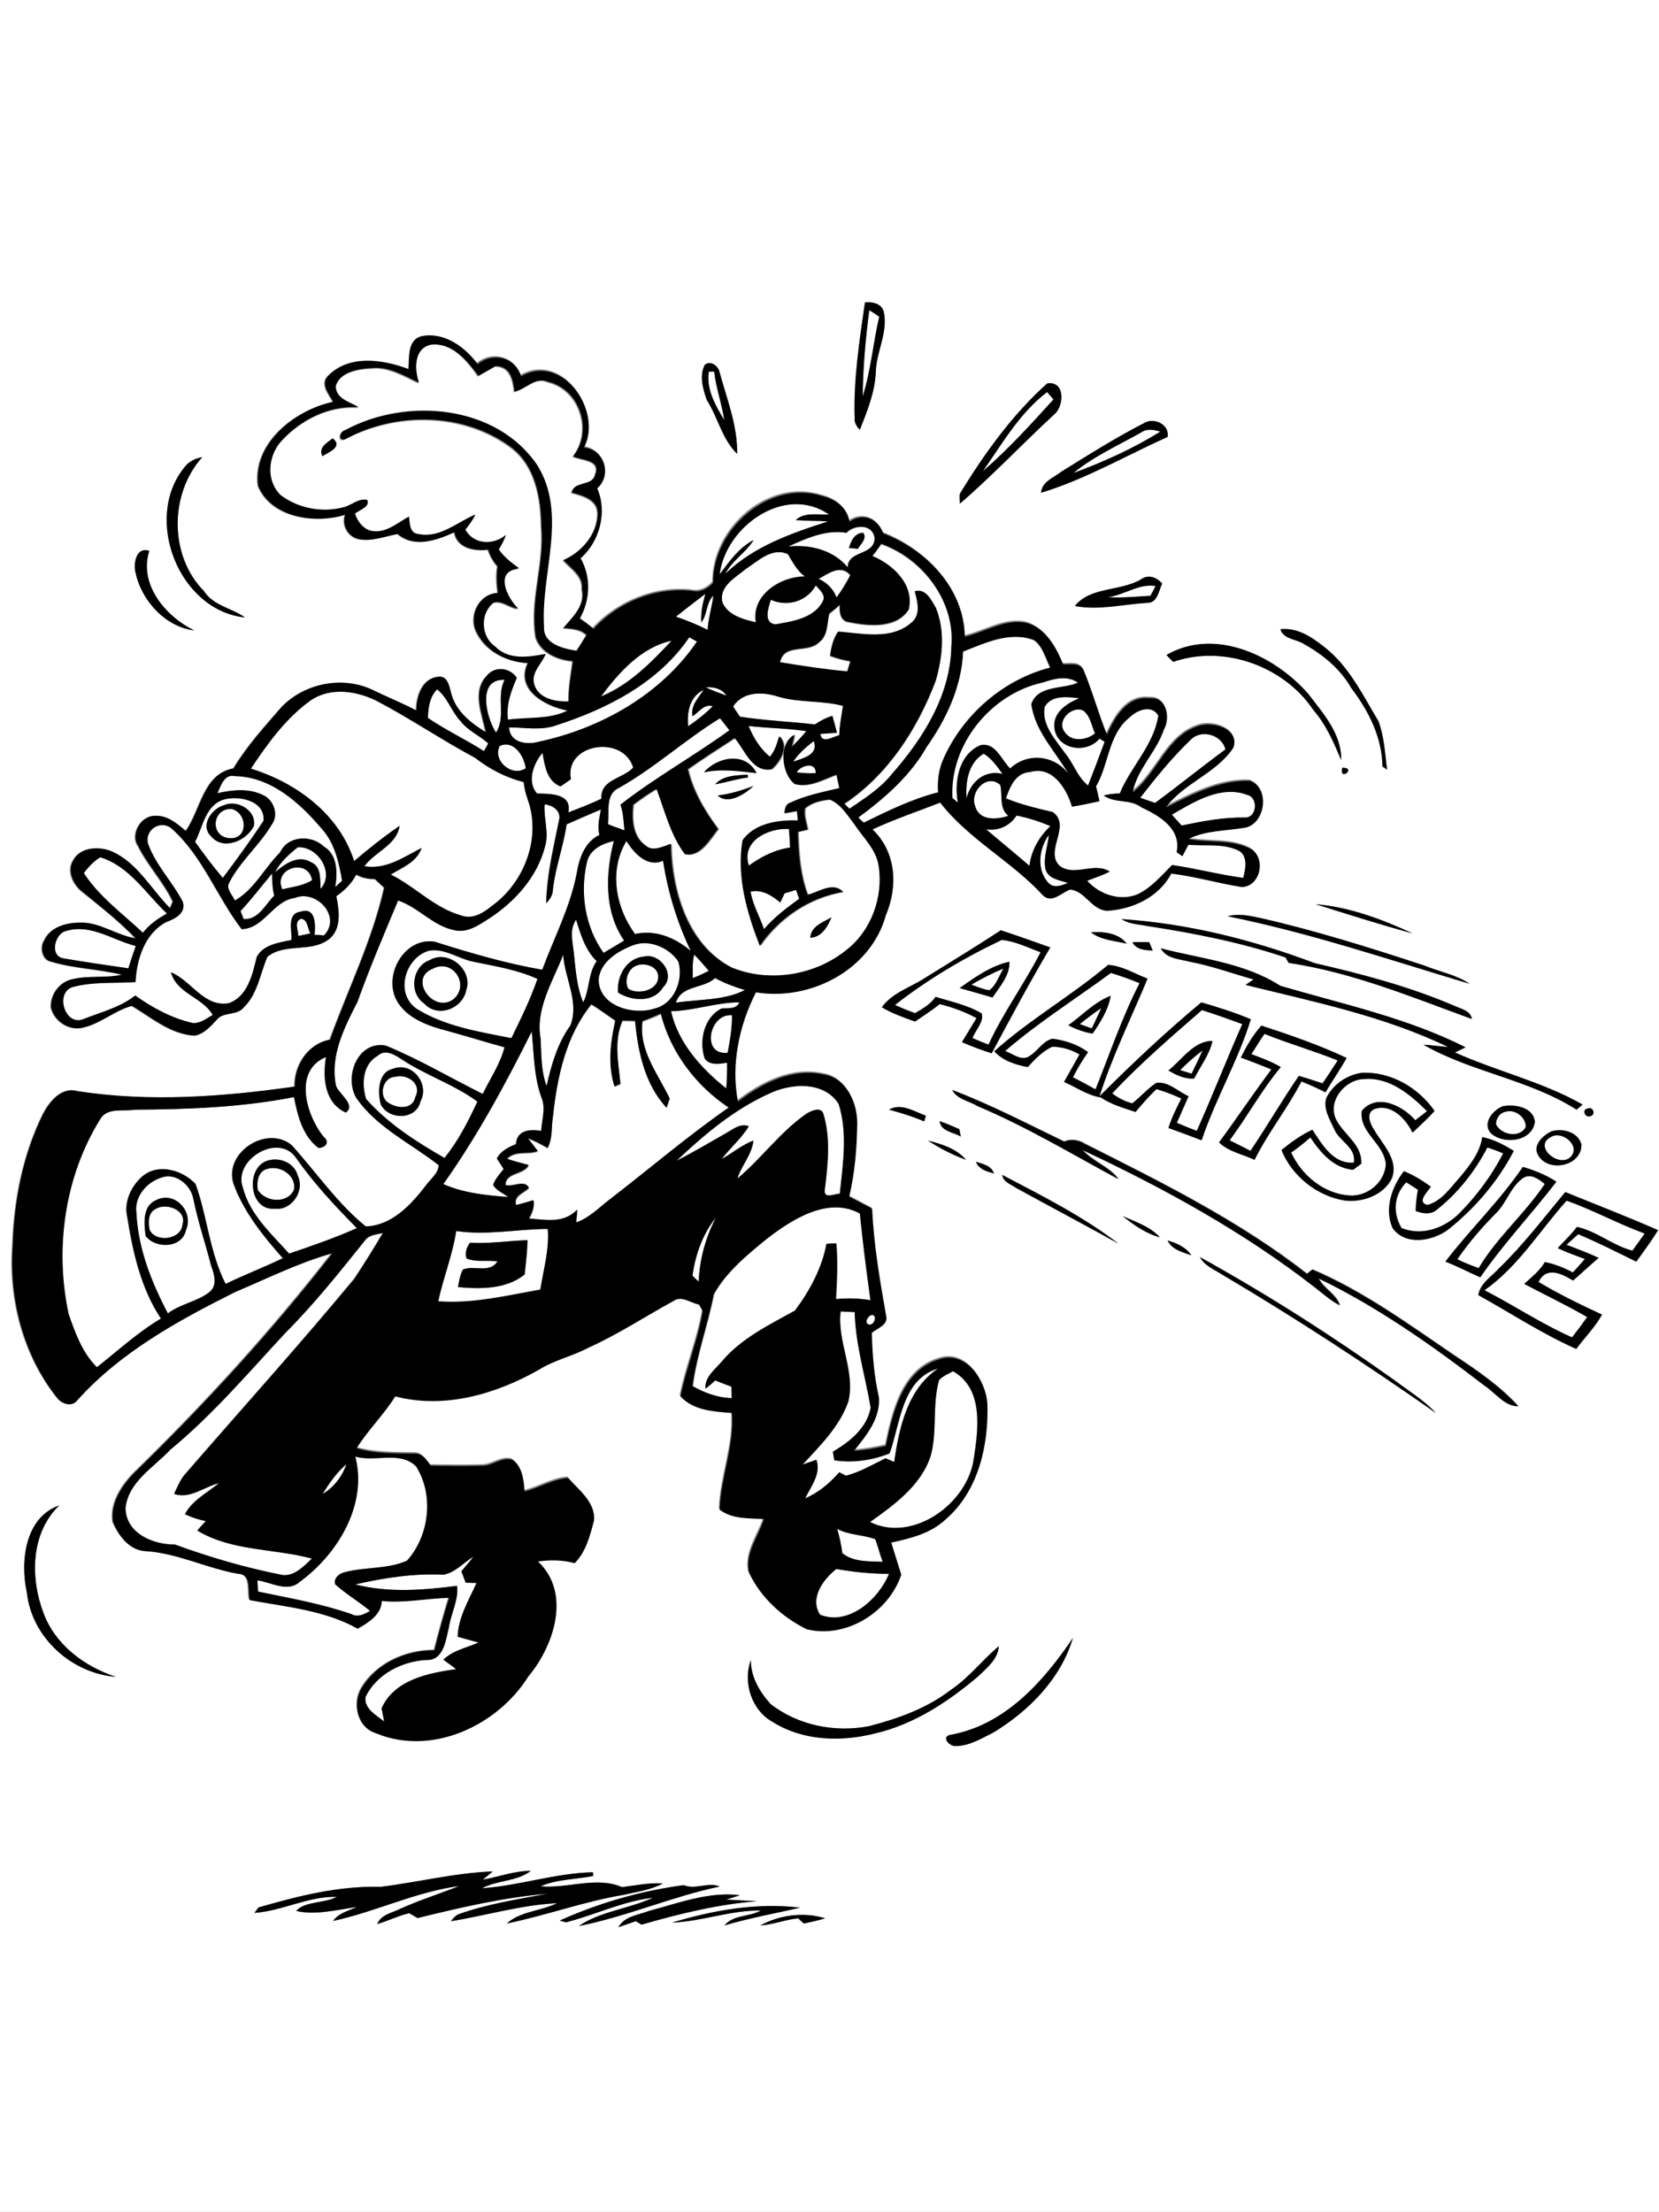
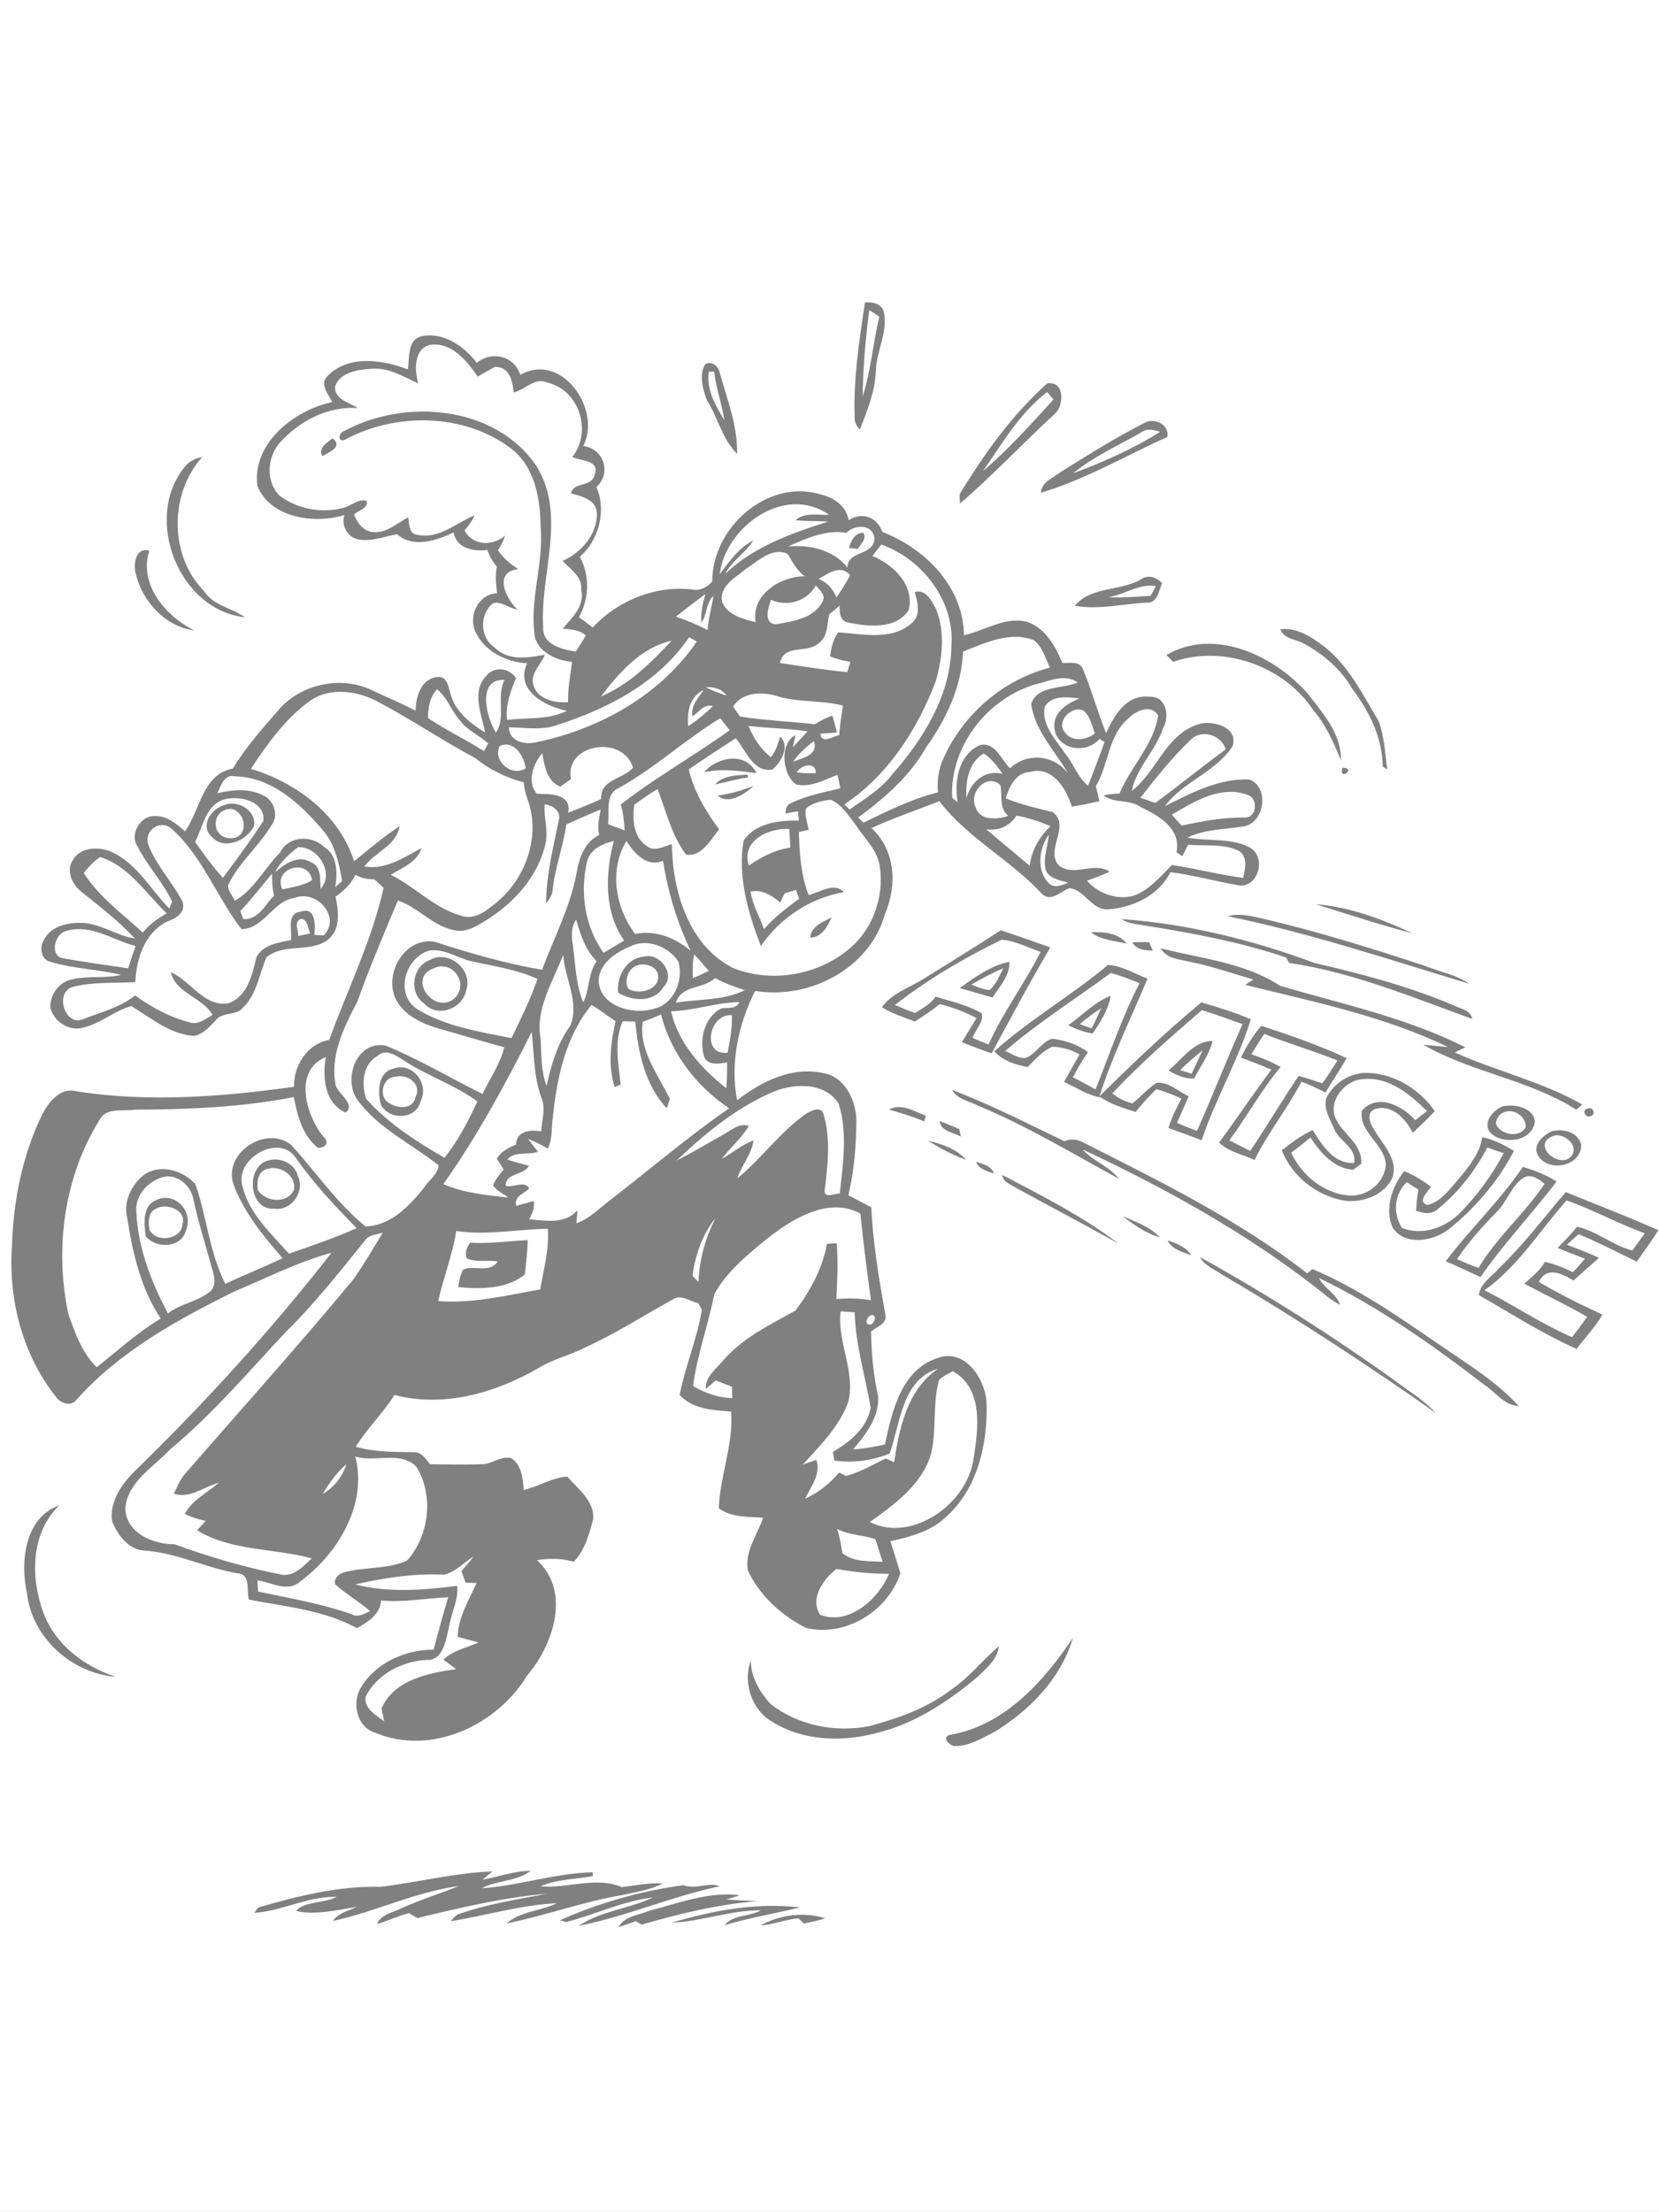
<svg xmlns="http://www.w3.org/2000/svg" version="1.2" baseProfile="tiny" id="Layer_1" x="0px" y="0px" viewBox="0 0 580 773" overflow="scroll" xml:space="preserve">
  <rect x="0" y="0" width="580" height="773" fill="#808080" stroke="none" />
  <path fill="#FFFFFF" d="M292.4,548.3c6.1,1.1,12.2,1.7,18.4,1.7c-3.6,8.8-14.1,18.2-24.1,14.3C283,558.5,287.9,551.9,292.4,548.3   M155.1,550.3c4-0.8,7-4.2,10.4-6.3c-1.3,1.8-2.7,3.4-4.2,5.1c0.5,1.3,1,2.6,1.5,4c0.9,0,2.8,0.1,3.8,0.1c-2.7,6.1-6.4,12-6.6,18.8  c2.4,0.7,4.9,1.3,7.3,2c-4.2,1.9-8.9,2.7-12.3,6c1.5,1.1,3,2.2,4.5,3.3c-9.7,1.4-21.6,3.6-26.1,13.7c0.3,1.5,0.6,3.1,0.9,4.6  c-2.7-2.2-7.1-4.4-6.5-8.6c3.9-7.9,12.7-12.4,21.2-12.9c6,0.3,6.8-6.8,7.9-11.2c0.7-4.9,3.5-9.8,2.9-14.7  c-11.6,1.5-24.1,2.5-35.6-0.5C134.3,551.4,144.7,549.8,155.1,550.3 M292.7,534.3c4.1,2.3,9,2,13.3,3.6c1,2.5,1.6,5.3,2.6,7.9  c-4.8-0.3-10.1,0.2-14.1-3C294.1,539.9,293.5,537,292.7,534.3 M112.8,522.1c2.3-3.8,4.9-7.5,8.3-10.4  C119.7,516.1,116.8,519.8,112.8,522.1 M124.2,509c6.9,2.2,15.7-2.1,21.3,3.5c6.3,10,4.6,24.2-3.2,32.9c-6.9,3.1-14.8,2.1-22,4.1  c-1.8,0.4-3.8,2.2-3.1,4.2c3.8,3.4,8.3,6,12.2,9.3c-2,1-4.3,2.4-6.5,1.1c-10.6-3.7-21.7-5.6-32.7-7.9c0-1-0.2-2.9-0.2-3.9  c4.8,0.6,10.5,4.3,14.8,0.5C118.1,543.1,128.6,525.7,124.2,509 M328.3,482.3c1.3-1.4,3.2-2.1,4.8-3.1c10.8,6,8.9,20.2,7.3,30.4  c-2.1,15.9-21.5,29.7-36.3,22.3c8.3-5.9,18.1-12.9,21.3-23.5C327.6,499.9,325.9,490.8,328.3,482.3 M304.3,459.7  c2.6-1,1.6,3.6-0.5,3.2C302.1,462.5,303.3,460.2,304.3,459.7 M293.9,458.3c1.6,0.1,3.2,0.2,4.9,0.3c0.3,11.4,3.7,22.3,5.6,33.4  c-1.3,7.1-7.3,11.9-13.2,15.4c0.2,1,0.3,2,0.5,3c6.5,1,13.2,0,19.3-2.4c3.8-10.4,4.2-25.9,17-29.7c-10.8,7.3-13.6,20.7-15.4,32.7  c-1-0.5-2-0.9-3-1.3c-4.5,2.2-8.9,4.8-13.8,6.1c-0.6-0.3-1.8-0.9-2.4-1.2c-3.3,3.8-7.2,7.1-11.9,9.1c2-4.2,5.6-8.6,3.9-13.5  c-1.2,0.4-3.6,1.2-4.8,1.7c6.1-6.7,12.9-13.4,16-22.1C299.1,479.1,292.6,468.9,293.9,458.3 M128,433c1.5-1.5,3.8-1.6,5.8-2.2  c-3.2,5.4-6.5,10.8-10,16c-19.3,23.3-39.6,45.8-59.4,68.6c-1.6,2-2.5,4.4-3.6,6.6c5.5,1.9,10.5-2.5,15.7-3.8  c-4.1,3.5-9.3,6-11.9,10.9c2.3,1.1,4.8,1.9,7.3,2.4c-1,1.1-2,2.2-3,3.3c12,7.3,26.8,6.2,40.1,9.8c-2.8,2.6-5.8,6-10,5.8  c-12.9-2.5-25.6-6.2-37.9-10.7c-7.7,0-17.2-4-17.3-12.8c1-9.2,9.9-14.2,15.7-20.4c14.7-12.2,27.2-26.9,40.2-40.8  C110,455.6,119,444.2,128,433 M164.3,434.3c-1.1,1.5-1.9,3.8-1.1,5.5c3.4,1.4,7.2,0.5,10.8,1c-2.8,4.4-8.3,1.1-12.1,2.9  c-1,1.9-1.4,4-1.7,6.1c7.9,0.7,16.8,0.8,23.3-4.4c0.4-4,0.9-8,1-12C177.7,433.7,171,434.7,164.3,434.3 M159.5,430.2  c10.6,1.6,21.3-0.6,32-0.8c0.6,7.2-1.5,14.2-2.6,21.2c-11.8,2.1-23.6,5-35.7,4.1C155,446.5,158.2,438.6,159.5,430.2 M242.1,445.8  c1-7.3,3.5-14.5,8.1-20.2c-3.6,7-5.7,14.5-6,22.4C243.7,447.4,242.6,446.4,242.1,445.8 M268,433c8.8-6.9,21.6-15,32.8-8.9  c1,10.1,2.3,20.2,3.7,30.3c-4-0.7-8-0.8-12.1-0.4c0.3-6.5,0.7-13,0.1-19.5c-1.1,0-2.3,0.1-3.4,0.2c-1.5,8.5-5.9,16.5-11,23.3  c-9,5-18.6,9.6-25.4,17.6c-2.4,2.9-6.2,5.5-5.9,9.7c1.2-0.9,2.3-1.9,3.4-2.9c1.9,0.8,3.8,1.5,5.7,2.2c0,1.3,0.1,2.6,0.1,4  c-4.9-0.1-9.5-1.8-13.7-4.2c1.4-10.9,5.3-21.3,7.4-32.1C254,444.5,261.1,438.7,268,433 M54.4,422.5c3.6-2.3,11,0.3,9.4,5.4  c-0.4,5.4-9.3,6.5-11.5,1.9C51.8,427.3,51.7,423.8,54.4,422.5 M519,450.9c11.7-8.3,19.3-20.8,28.7-31.4c9.3,3.3,18,8.1,27.3,11.5  c-1.4,2-2.9,4-4.3,6c-6.9-1.7-12.4-6.8-19.4-8.3c-2,2.7-4.4,4.9-6.7,7.4c3.1,1.4,6.3,2.5,9.5,3.8c-1.4,1.6-2.7,3.2-4.2,4.7  c-3.1-1.5-6.4-2.9-9.8-3.6c-1.8,3.1-4.6,5.3-7.2,7.6c7.3,3.9,14.8,7.4,22,11.6c-1.7,2.4-3.5,4.8-5.3,7.1  C539,462.7,529.4,456.2,519,450.9 M532.6,411.6c2.7-1.6,5.4,0.5,7.4,2.1c-6.9,10.4-16.7,18.6-23.1,29.4c-2.5-0.9-5-1.9-7.5-3.1  c4.1-6,8.9-11.5,14-16.6C526.9,419.9,528.3,414.5,532.6,411.6 M54.4,419.5c-4.7,2-4,8.2-3.5,12.4c3.3,4.6,12.7,4.4,14.1-2  C67.9,423.5,61,416,54.4,419.5 M56.5,411.5c5-1.8,10.2,2.7,11.1,7.5c1.6,7.9,4.2,15.5,6.2,23.3c1,2.9,2.2,6.7-0.4,9.1  c-4.3,3.5-10.3,4.2-14.7,7.6c-5.7-10.8-10.4-22.6-11-35C46.9,418.3,51.3,413.1,56.5,411.5 M93.4,408.5c4.5-1.4,10.2,2.2,9.4,7.2  c-2.2,5.1-10,4.5-12.7,0.1C89.7,413.1,90.2,409.3,93.4,408.5 M520,401c1.9,0.7,3.8,1.4,5.7,2c-4,7.6-9.1,14.5-15,20.6  c-5.2,5.4-13.4,8.4-20.6,5.5c-3.2-5.3-2.7-11.6,1.7-16c1.4,0.9,2.7,1.8,4.1,2.6c-0.5,2.4-0.7,4.9-0.8,7.4c2.5,1,5.5,1.4,7.6-0.6  C509.8,416.8,515.7,409.2,520,401 M94.4,405.4c-8.7,1.4-7.8,17.8,1.6,17c5.9,0.9,10.8-6.2,8.1-11.5  C103.1,406.8,98.4,404.5,94.4,405.4 M84.9,415c-3.5-9.6,12.4-19.3,18.5-10.4c6.2,8.9,13.7,16.9,21.3,24.6  c-7.7,3.4-15.7,6.2-23.7,8.9C94.8,431.1,87.3,424.4,84.9,415 M542.3,397.3c3.8-2.3,10.4,3.1,6.9,6.9  C545.2,408.5,535.7,400.5,542.3,397.3 M526.4,388.5c3.3-1,7.2,2,7,5.4c-2.2,4-8.7,2.7-10.4-1C523,390.9,524.4,388.9,526.4,388.5   M269.1,382.1c7.6-3.6,19.1-4.3,24.1,3.6c3.2,10.1,1.5,21.1,0.4,31.4c-1.7-0.1-5.4,1.9-5.3-1c1.1-8.9,2.2-18.1-0.4-26.8  c-0.8-2.8-4.2-1.2-5.9-0.2c-9.1,6.3-15.7,15.7-24.2,22.7c1.4-4.7,5.1-8.4,5.6-13.3c-4,1.6-7.4,4.4-11.1,6.5c3-3.9,6.9-7.2,9.5-11.5  c-3-1.1-5.5,1-7.9,2.4c-5.8,3.3-11.5,6.7-17.4,9.7C246.2,396.4,256.8,387.6,269.1,382.1 M467,391c-2.9-6.4,3.4-13.9,10-13.9  c8.8-0.7,16,5.4,21.9,11.2c-1.4,1.1-2.8,2.1-4.1,3.2c-4.4-5.1-13.4-9.6-18.7-3.3c-1.1,7.6,8,11.5,8.4,18.8  c-0.4,6.2-6.3,11.1-12.5,10.8c-9-0.5-16.9-7-20.6-15c2.3-1.6,4.5-3.4,6.7-5.3c3.6,5.3,8.1,10.8,15,11.3c0.9-0.7,1.9-1.4,2.8-2.1  C476.4,399.9,469.6,396.5,467,391 M138.3,376.3c4.1-1.1,9.3,2.5,7,7c-1,4.9-7.1,4.1-10.1,1.6C132.4,382.2,134.1,376.3,138.3,376.3   M412.6,374c2.4-2.5,5.1-4.7,7.8-6.9c-1.2,2.7-2.5,5.4-3.8,8.1C415.2,374.8,413.9,374.4,412.6,374 M137.4,373.5  c-5.3,1.2-5.4,8.1-4.3,12.4c2.6,5.6,12.4,5.6,13.9-1C150.3,378.8,144.1,370.9,137.4,373.5 M132,369c2.7-2.6,6.2-0.3,8.7,1.3  c8.4,5.6,18.1,8.7,26.2,14.6c-3.2,6.9-6.7,13.7-11.5,19.7c-9.9-5.7-19.7-12-27.4-20.6C126.3,378.9,126.7,372,132,369 M437.5,368.4  c1.5-2.4,2.9-4.7,4.5-7.1c8.4,3.4,17.2,5.9,25.6,9.3c-1.7,2.7-3.4,5.4-5.3,8c-2.7-0.9-5.5-1.9-8.3-2.6c-5.8,8.6-11.1,17.6-16.9,26.2  c-2.4-1.2-4.9-2.4-7.3-3.7c6.2-8.4,11.2-17.6,17.9-25.6C444.5,371,441,369.7,437.5,368.4 M155,413.8c11.9-16.8,21.7-34.9,30.9-53.2  c0.8,7.7,0.7,15.7,3.4,23.1c1.6,3.8,0.1,7.8-0.1,11.7c-3.8-0.7-8.6-0.2-8.8,4.6c-2.6,1.1-5.3,2.4-6.7,5c0.8,1.2,1.6,2.4,2.4,3.7  c-1.4,1.7-2.9,3.4-3.7,5.5c1.1,2,3.5,2.8,5.3,4.3C170,417.7,162.1,416.9,155,413.8 M254.4,367.9c-9.4,1.1-6.5-13.9,1.5-13.1  C256,359.2,255.2,363.6,254.4,367.9 M408.5,374.1c2.8,1.6,5.7,3,9,2.8c2.2-4.4,5.3-8.3,6.4-13.1  C417.4,363.7,413.1,370.4,408.5,374.1 M420.2,353c4.8,1.5,9.5,3.2,14.2,4.9c-5.5,12.3-10.4,24.9-15.9,37.3c-2.4-0.8-4.7-1.8-7-2.8  c1.4-3.1,2.7-6.2,4.1-9.3c-3.7-1.6-7-5.1-11.2-4.7c-3.1,1.9-5.5,4.9-8.5,7.2c-2.6-0.7-5-1.8-7-3.5  C398.6,371.7,409.4,362.3,420.2,353 M377.5,357.9c2.4-2,4.9-3.9,7.5-5.6c-1.1,2.4-2.2,4.8-3.3,7.1  C380.3,358.9,378.9,358.4,377.5,357.9 M193.3,390.3c1.4-13.8,4.5-28.2,13.5-39.1c2.9,1.7,5.6,3.8,8.4,5.7c-1.7,7.5-2.7,15.5-0.3,23  c0.5-0.2,1.6-0.7,2.1-0.9c-0.8-7.3-2.4-15.1,0.7-22.1c1.5,0,2.9,0.1,4.4,0.1c1,10.8,3.4,22.2,11,30.3c0.3-0.8,0.8-2.4,1.1-3.2  c-4.1-8.6-10.9-16.9-9.5-27c2.2-0.8,4.3-1.6,6.4-2.6c3.4,13.5,12.3,25.1,23.8,32.8c-14.4,10-27.7,21.4-41.6,32.1  c-3.8,2.9-7.2,6.5-11.8,8.1c0.1-1.5,0.3-3,0.4-4.5c-4.6,4.9-10.8,3.6-16.9,3.1c1.1-2,2-4.1,1.6-6.4c-2,0.6-4.1,1.2-6.1,1.7  c-0.9-3.5,2.7-4.1,4.5-6.1c-1.6-2.9-5.6-0.1-8.2-0.9c-0.1-4.6,6.3-3.5,8.1-7c-2.5-0.7-5.1-1.3-7.6-2.2c2.9-3.1,7.2-1.4,10.8-2.7  c-1.2-1.5-2.4-3-3.5-4.5c2.4,0.9,4.7,2.1,6.9,3.4C193.3,397.8,192.7,393.9,193.3,390.3 M234.6,353.4c8.1-0.2,15.8-3.1,23.9-3.2  c-1.2,2.6-4,1.8-6.3,2.2c-6.1,3.1-7.9,11.2-5.9,17.3c1.6,2.7,5.3,2,7.9,1.6c0,3,0,6-0.3,9C245.2,373.4,237.1,364.5,234.6,353.4   M236.3,350.4c1.9-6.2,9.6-4.7,13.7-8.6c3.3,1.8,6.8,3.1,10.4,4.2C253.2,349.7,244.3,349.1,236.3,350.4 M373.5,358.3  c2.7,1.4,5.5,2.4,8.5,2.9c2.7-4,5.5-8.3,6.3-13.2C382.6,350.2,378.4,354.8,373.5,358.3 M388.4,340c3.4,1,6.7,2.2,10,3.6  c-6.2,11.9-10.4,24.7-15.4,37.1c-2.6-1.4-5.2-2.9-7.9-4.2c1.6-3.1,3.3-6,5.3-8.8c-3.6-2.7-8-4.1-12.4-4.7c-3.4,0.8-5.2,4.3-8,6  c-2.8,2.1-5.9-0.8-8.6-1.7C363,357.3,376,349.1,388.4,340 M339.6,344.1c3.6-2.1,7.3-4.1,11.2-5.7c-1.5,2.6-2.5,5.8-4.9,7.6  C343.7,345.8,341.7,344.9,339.6,344.1 M151.4,338.5c7.1-3.6,13.1,6,7,10.8C151.3,354.2,142.6,341.8,151.4,338.5 M223.3,337.2  c2.7-0.6,6.5,0.6,6.8,3.8c0.4,5.1-7.1,6.8-10.5,4.5C218.1,342.5,219.7,338,223.3,337.2 M242.7,333.6c1.8,1.8,3.4,3.7,5.1,5.7  c-1.8,0.9-3.7,1.8-5.6,2.5C242.2,339,242,336.2,242.7,333.6 M189,363c-1.9-10.5,4.3-19.9,7.9-29.3c0.5,8.2,5.8,16.5,2.5,24.7  c-4.5,6.2-6.7,13.7-8.3,21.1C189.1,374.3,189.3,368.6,189,363 M150.3,335.5c-6.2,2.1-7.5,11.5-2,15.2c4.7,5.2,13.5,1.8,14.7-4.7  C165.5,339,156.8,331.7,150.3,335.5 M145.6,352.5c-7.7-5.4-3.8-18,4.5-20.3c5.4-0.8,9.9,2.7,15,3.8c7.7,1.7,15.6,2.8,22.8,6.1  c-2.4,7.1-5.8,13.9-9.1,20.7C167.4,360.5,155.5,358.7,145.6,352.5 M216.1,346.9c4.9,3,12.4,3.6,15.8-1.9c4.5-4.4-1.1-12.1-6.7-10.7  C219,334.8,215.5,341.2,216.1,346.9 M221.4,330.3c5.6-2.2,12.6,0.8,15.8,5.8c1.8,6.4-1.5,14.8-8.5,16.4c-7.4,2.4-19.6-0.9-19.4-10.4  C210,336,216,332.4,221.4,330.3 M335.5,345.3c3.8,1.1,7.6,2.2,11.5,3.3c2.5-3.8,6.1-7.7,5.9-12.5  C346.5,337.4,340.8,341.5,335.5,345.3 M312.9,351.2c11.5-9,24.2-16.4,37.3-22.8c4.7,0.4,9.2,2.7,13.6,4.3c-5.6,11-13.1,21-18.2,32.3  c-1.9-0.7-3.7-1.5-5.6-2.3c1-2.8,4.1-5.8,3.2-8.6c-4.9-2.9-10.7-4.1-16.1-5.8c-1.8,2.6-4.6,4.1-7.2,5.7  C317.5,353.2,315.2,352.2,312.9,351.2 M23.3,325.3c8.5-2.5,16.2,3.3,24.1,5.3c-0.9,2.6-1.8,5.2-2.6,7.8c-7.6-1.1-15.2-2.2-22.8-3.5  C17.1,334,19.2,326,23.3,325.3 M200.7,333.9c-0.3-4.2-1.9-8.7,0.7-12.5c1.6,5.2,3.2,10.6,7.2,14.5c-3.1,4.4-2.4,9.9-4.7,14.4  C201.7,345.1,201.3,339.4,200.7,333.9 M105.2,321.1c2.5,0.1,2.3,3.4,3.3,5.1c-1.4,0.3-2.8,0.6-4.2,0.9  C104.3,325.1,102.7,322.1,105.2,321.1 M262.4,311.6c4-0.9,7.5,1.4,10.4,3.8c0.5-1.1,1-2.1,1.5-3.2c1.3-0.4,2.6-0.8,4-1.2  c0.3,0.8,0.8,2.3,1.1,3.1c-4.4,3.2-8.7,6.5-12.3,10.6C265.6,320.3,263.1,316.3,262.4,311.6 M95.1,305.3c0,2.6,0.1,5.2,0.7,7.7  c-3.2,3.2-5.4,8.5-10.7,8.2c-0.4-0.9-0.7-1.9-1.1-2.8C88,314.2,91.5,309.6,95.1,305.3 M98.7,310.8c-3.4-7.5,9.1-11.1,10.4-3.2  C105.9,309.6,102.2,310,98.7,310.8 M29.3,305.1c1.6-2.1,3.5-4.1,5.7-5.6c10.2,3.2,15.9,12.7,23.3,19.7c-3.2,1.8-6.1,3.9-8.4,6.7  C42.8,319.3,34.6,313.5,29.3,305.1 M96.2,304.8c1.7-3.5,4.9-6.3,7.9-8.7c6.9-0.5,13,8.9,8,14.5c-0.3-3.3,0.4-7.7-3.4-9.3  C104.2,298.6,99.6,301.9,96.2,304.8 M222,326.4c-6.8-9.3-9.2-22.2-3-32.5c2.6,4.2,7.3,9.4,12.8,6.9c1.7,10.9,4.9,21.6,9.7,31.5  C236.1,327.8,229.3,324.9,222,326.4 M205.2,301.3c1-4.5,5.4-6.5,9.4-7.4c-3,11.5-3.5,24.6,3.6,34.8c-2.4,1.4-4.8,2.9-7.2,4.3  C204.5,323.9,202.7,312,205.2,301.3 M366.5,308.5c-4.2-4.5-3.3-12.1,0.2-16.8c-0.4,4-2,7.9-1.2,11.9c0.8,3.5,5,3.9,7.9,4.9  C371.2,309.4,368.4,310.6,366.5,308.5 M261.8,302.5c-2.8-8.7,6.9-13.2,14.1-12.8c0.2,2.2,0.3,4.3,0.4,6.5  C270.9,297,266.1,299.5,261.8,302.5 M51.8,295c-1.5-5,4.6-8.9,8.4-5.2c10.6,9.6,15.6,23.7,24.2,34.9c7.9-0.1,11-9.9,18.6-10.9  c7.4-3.1,16.5,6.5,10.2,13.1c-0.8,0-2.5-0.1-3.3-0.2c0.4-3.4,0.5-9.9-4.8-8.1c-5,0.6-3,6.5-3.3,9.9c-4.3,0.9-9.8,1.6-12.1,5.9  c-1.5,6.1-3.1,13.8-9.8,16.2c-8.7,1.5-13.3-8.1-20.2-10.8c2,7.5,11.1,8.7,14.6,14.9c-2.2,1.2-4.4,3.1-7.1,2.8  c-7.3-1.7-13.9-5.3-20-9.6c-5.2,4.2-11.9,5.8-18,8.2c-6.3,2.9-10.2-8.8-4.1-11.1c7.2-2,14.8-1.3,22.2-1.8c0.4-8.1,3.2-17,10.8-21  c3.1-1.1,7-3.1,5.7-7.1C60.3,308.2,54.5,302.4,51.8,295 M355.4,285c4.1,0.8,8,2.1,11.9,3.7c-3.9,3.7-6.7,8.5-7.3,13.9  c-5-4.3-10.2-8.5-15.2-12.8C349.1,290.5,353.1,288.6,355.4,285 M80.1,292.9c-6.8-0.6-6-10.5,0.9-10.2  C86.7,284.2,86.8,293.6,80.1,292.9 M190.4,281.1c2.5,0.3,5.4,1.9,5.1,4.9c-2,9.8-4.5,19.6-4.6,29.7c1.1-1.4,2.2-2.8,2.3-4.6  c0.8-7.8,3.7-15.2,4.8-23c4-1.8,8-3.6,12-5.2c-0.5,2.9-1.3,5.9-0.5,8.9c-5,2.3-7.1,8.1-7.9,13.2c-2.2,11.9-7.9,22.7-12.1,33.9  c-12.5-2.1-25.3-5.8-37.6-9.8c-10.3-1.6-17.6,10.8-13.7,19.7c2.8,6,9.3,8.9,15.3,10.7c7.6,2.1,15.1,4.4,22.8,6.5  c-1.5,5.9-5,10.9-7.6,16.3c-11.3-5.6-22.2-12.1-33.9-16.9c-9.8-1.8-14.7,10.8-10.3,18.3c7.2,10.4,19.2,15.9,28.8,23.5  c-0.1,3-3.2,5.1-4.8,7.5c-5.2,6.6-11.7,13.6-20.7,13.9c-10-8.1-17.3-18.9-25.9-28.4c-8.7-7.2-23.9,2.6-20.3,13.6  c3.6,9.8,10.4,18.1,17.2,25.9c-6.6,3.2-13.5,5.8-20,9c-5.6-11-6.5-23.5-10.5-34.9c-4.5-5-13-7.4-18.6-2.7c-3.9,3.4-6.5,8.9-5.3,14.1  c1.9,12.4,4.8,25.1,11.8,35.6c-8.1,4.8-15,11.2-22.4,17c-5.1-5-7.6-12-9.9-18.6c-4.9-22.9-1.5-48,11-68c2.3-4.3,8-2.7,12.1-3.4  c18.7-0.1,37.3-0.8,55.7-4.4c1.3,6.5,3,13.6,8.6,17.8c2.7-0.2,4-2.1,1.6-4.1c-6-7.6-10.4-23,1-27.7c-1.2,7.1-0.5,16,6.9,19.4  c3.7-2.6-2.3-6.4-3.4-9.3c-2.2-10.5,2.8-20.4,7.5-29.4c4.3-12,9.3-23.7,14.2-35.4c7.2,2.4,12.2,9,19.8,10.4c4.4,1,8.4-1.9,12-4.1  c9.1-5.9,16.9-14.6,19.6-25.3C192,290.8,190,285.9,190.4,281.1 M78.3,281.4c-4.3,1.2-8.4,7-4.5,10.8c4.3,5.2,12.4,1.7,15-3.5  C89.8,283.3,83,279.3,78.3,281.4 M78.3,279.4c5.3-1.5,14.5,0.5,13.8,7.5c-4.5,6.8-9.3,13.4-14.2,19.9c-3.5-4-6.7-8.3-9.7-12.6  C71,289,71.8,281.4,78.3,279.4 M409.7,284.7c7.8-4.6,17.1-10.4,26.4-6.9c4,1,3.3,8.3-1.1,7.9c-7.4-0.1-14.7,1.3-21.9,2.8  C412,287.3,410.8,286,409.7,284.7 M341,281.9c-2.3-5.1,4-11.8,8.7-7.6c0.9,3.7-0.6,8,2.8,10.8C348.6,286.5,342.4,286.9,341,281.9   M76,277.2c1.2-2.5,2.4-6.8,6.1-5.9c12.6,0.2,22.6,9.3,30.3,18.3c4.6,4.9,6.1,11.8,7.2,18.3c-0.8,0.7-1.6,1.5-2.4,2.2  c0.8-5,0.9-11.3-4-14.2c-4.4-4.2-12.5-3.8-15.3,2.1c-5.5,5.4-9,12.9-15.8,16.8c-0.8-2-3.3-4.2-1.9-6.4c3.9-7.5,10.6-13,14.9-20.3  c2.4-3.3,0.6-8.5-3-10.1C87.1,275.4,81.2,276,76,277.2 M278.5,269.9c1.5-2.5,6.8-4,6.7,0.3C283,270.3,280.7,270.3,278.5,269.9   M337.9,279c-0.4-5.8,0.6-12.4,6-15.7c2.8,1.8,4.7,4.5,6.6,7.1C344.3,268.9,339.3,273.3,337.9,279 M199.6,272.3  c-2.4-12.4,18.2-15.7,21.7-4c-3.6,4.1-11.6,4.1-11.1,10.9c-3.8,1.8-7.7,3.3-11.6,4.8c1.4-6.7-6.4-6.5-10.9-6.6  c-3.6-4-1.3-10.6,1.9-14.2c0.8,4.5,1.5,9.8,6.3,11.7C197.2,274,198.4,273.1,199.6,272.3 M277.3,266.2c1.9-2.8,4.5-5.1,7.2-7.2  C286.3,263.8,280.6,264.9,277.3,266.2 M174.7,260.7c4.9-2.3,8.6,3.6,9.1,7.8C178.9,271.7,172.1,265.8,174.7,260.7 M416.4,258.4  c3.8-3.7,10.7-1.5,12.1,3.5c-8.3,6.1-16.3,12.6-24.6,18.7c-1.8-0.6-3.5-1.2-5.2-1.8C404.2,271.7,409.9,264.6,416.4,258.4   M283.3,327.7c4-0.2,6-3.8,7.4-7.1C287.7,322.3,283.5,323.6,283.3,327.7 M250.9,278c3.6,3.4,9.6-0.5,12.5-3.3  C259.4,276.2,255.3,277.5,250.9,278 M250,274.1c3.9-0.7,7.6-1.9,11.5-2.4l-0.1-1C257.5,271,252.9,270.9,250,274.1 M246.1,269.9  c6.1-1.4,12.3-0.5,18.4,0.3C260.7,262.6,250.9,264.4,246.1,269.9 M261.7,253.7c6.8,0.8,13.8,0.8,20.6,1.9c-1.7,1.9-3.4,3.7-5.1,5.5  c0.3-1.4,0.6-2.8,0.9-4.2c-5.5,2.8-4.8,13.4,0.1,17.2c5.1,1.3,9.9-1.6,14.6-3.3c0.3,1.6,0.7,3.1,1,4.7c-5.8,1.4-11.7,2.5-17.1,5.1  c-1.7,0.5-2,2.2-2.1,3.7c1.5-0.3,2.9-0.5,4.4-0.8c0.1,0.8,0.2,2.5,0.3,3.3c-6.9-0.2-15.1,0.8-19.3,6.9c-2.2,12.6,1.5,25.2,6,36.9  c6.8-9.8,17.2-16.8,29-18.8c-3.2-3.7-8.5,0.1-12.3,1c-2.7-7-3.2-14.5-3.4-22c1.1-0.3,2.2-0.5,3.4-0.8c-0.4-2.5-1.5-5-0.9-7.5  c2.4-2,5.6-2.7,8.6-3c3.9,1.6,6.2,5.5,8.7,8.7c3.1,4.8,7.7,8.8,8.5,14.7c1.6,10.7-2.6,22.3-11.2,29.1c-11,9-27.2,11.6-40.3,6.2  c-15.5-8-21-27-21.2-43.2c-2.9,0.8-6.3,2.9-9,0.5c-4.5-3.1-4.8-9.2-4.2-14.2c2.7-2,5.3-3.9,8.2-5.5c3,7.7,4.9,16.1,9.9,22.8  c5.4,1.1,8.7-5.2,11.6-8.8c-4.7-6.3-8.8-13.2-10.6-20.9c5.4-3.8,10.9-7.3,16.4-10.9c3.6,4.1,6.1,12.2,12.9,10.9  c3-2.6,6.2-8,2.7-11.5c-0.9,2.5-1.5,5.2-3.3,7.2C265.7,261.6,263.4,257.8,261.7,253.7 M216.3,275.4c12.6-7,23.2-16.9,35.5-24.4  c1.1,1.4,2.2,2.8,3.3,4.2c-12.5,9-26,16.5-38.1,26c1,2.9,1.1,6,1.4,9c-1.9-0.8-3.9-1.3-5.8-2.2C213.1,283.7,211.5,277.5,216.3,275.4   M394.8,250.8c2.6-2.6,7.8-4.8,10.1-0.7c-1.6,10.3-9.6,17.8-13.5,27.2c-1.9,0.1-3.8,0.2-5.6,0.7c3.9,2.9,9.2,1.2,13.1,4.1  c6.3,3,14.1,7.5,12.4,15.7c0.5,0.4,1.5,1,2,1.4c0.7-1.3,1.4-2.6,2.1-4c6,0.6,12.5-0.6,18,2.3c2.9,2.2,1.9,6.3,1.2,9.3  c-8.4-1.1-16.6-3.3-24.9-4.5c-3.7,3.7-7.2,7.9-12,10.2c-6.1,2.6-13.4,0.1-17.7-4.7c2.7-1,5.4-1.9,7.9-3.2c-5.4-3.6-12.3,1.9-17.5-2  c-5.5-5.1,4.2-14-2.4-18.8c-5.5-1.4-11.1-2.6-16.4-4.8c1.3-4.1,3.4-8.9,8.4-9.2c7.8-2.3,12.8,5.7,14.7,12.1c3.2-0.5,6.4-1.2,9.6-1.9  c-0.3-1.8-0.7-3.5-1.2-5.2C387.7,267.1,387.4,256.7,394.8,250.8 M372.2,255.8c-3-3.8,2.5-9.3,6.5-7.5c2.5,1.9,3,5.3,4.1,8  C379.8,258.7,374.6,259.4,372.2,255.8 M365.2,247.1c2.3-4.3,8.2-3.5,12.2-3c-4.6,1.8-9.7,5.2-8.7,10.9c1.3,7.2,11.3,8.5,15.7,3.2  c0.4,0.3,1.3,0.8,1.8,1.1c-1.9,5.1-3.8,10.2-5.8,15.3c-3.6-2.9-5-7.6-7.9-11.1C369.2,258.6,364.1,253.5,365.2,247.1 M256.3,246.9  c3.4-5.2,10.2-5.2,15.5-3.6c7.5,2.3,15.4,1.3,22.9,3.3c-0.5,3.4-1.1,6.9-1.3,10.3c-2.2,0.4-6.1,3.3-6.6-0.5c1.9-0.1,3.8-0.3,5.8-0.4  c-0.5-2-1-4-1.6-5.9c-2.2,0.7-4.2,1.8-6.1,3c-8.7-1-17.5-1.3-26.2-2.7C257.9,249.3,257.1,248.1,256.3,246.9 M240.6,253.8  c-0.5-4.8,0.5-10.4,5.4-12.7c-1.8,2.8-4.6,5.5-3.9,9.2c2.3-1.4,4-4.5,7.1-3.5C246.6,249.4,243.7,251.7,240.6,253.8 M149.6,250.9  c0.1-3.6,0.6-7.3,3.2-10c3.7,2.9,5,7.7,8.2,11.1c2.6,3.4,6.6,5,9.7,7.8c-0.4,0.7-1.1,2-1.5,2.7C162.8,258.4,155.9,255.2,149.6,250.9   M108.7,244.7c6.8-4.5,15.6-3.3,22.6,0.1c11.9,6.2,23,13.8,34.8,20.1c5,4,10.8,6.9,17,8.5c0.2,2.6,1,5.1,1.9,7.6  c3.9,13.1-2.3,28-13.2,35.8c-2.9,2.4-6.7,4.6-10.6,3.2c-9.3-2.6-16.1-10.1-24.6-14.3c4.1-2.5,9.1-4.3,10.8-9.3  c-6.2,3.2-12.5,7.7-20,6.4c3.7-5.1,11.3-7.3,12.3-14.1c-5.5,3.7-10.7,8-15.9,12.3c-5.2-16.4-20.2-27.5-36.1-32.3  C93.6,259.8,99.9,250.9,108.7,244.7 M246.7,240.2c2.8-0.2,5.6,0.4,7.3,2.9C251.5,242.3,249.1,241.3,246.7,240.2 M173.4,256  c-3.4-5.2-6.8-18.9,3-18.4C173.4,243.5,177,250.6,173.4,256 M364.6,238.5c4-1.3,8.4-2.6,12.2,0c-5.3,2.4-14,0.8-16.3,7.5  c1.3,9.4,8.4,16.5,13,24.4c-4.9-6.6-14.3-7.6-20.4-1.9c-3.1-3-5.2-9.4-10.5-8.1c-7.5,3.3-9.1,12.7-7.8,20c-0.5-0.4-1.4-1.2-1.9-1.6  C331.9,260.2,346.4,242.4,364.6,238.5 M210.1,243.4c6.4-8.4,14-17.1,24.7-19.5C227.7,231.5,219.9,239.3,210.1,243.4 M336.7,227.7  c7.7-3,16.4-7.2,24.7-4c3.1,2.2,4,6.4,5.7,9.6c-16.3,4.2-30.3,16.2-37.2,31.6c-1.8,3.7-2.3,7.9-2,12c-9.1,2.3-17.6,6.5-26,10.6  c-0.5-0.4-1.4-1.3-1.9-1.8c9.3-6.8,18.2-14.6,23.9-24.7C330.9,251.2,336.2,239.8,336.7,227.7 M194.4,253.5  c17.9-5.7,35.8-14.9,46.5-30.8c0.7,0.4,2,1.1,2.7,1.5c-12.7,18.7-33.9,30.5-55.7,35.1c-4.1,1.1-9.8,0.1-10-5.1  C183.5,254.2,189.1,255.3,194.4,253.5 M236.3,215.5c3.4-2.7,6.8-5.3,10.3-7.9c-0.9,3.3-1.7,6.6-1.4,10c2.1-2.8,1.5-6.8,4.2-9.4  c-0.5,4-1.8,7.9-2,12C243.8,218.3,240.1,216.8,236.3,215.5 M269.5,209.6c5.7,2.6,12.6,0.6,15.7-5c1.3,1.6,3.8,3.4,2.3,5.8  c-3.1,5.8-10.6,6.8-16.5,7.8C266.7,217.5,268.7,212.3,269.5,209.6 M387.4,208.7c5.7-0.8,10.9-4.9,16.7-3.9c-0.6,1.1-1.2,2.3-1.8,3.4  C397.3,208.5,392.4,209,387.4,208.7 M286.2,202.3c3.4-1.9,7.7-5.2,11-1.3c-1.4,2.7-3,5.3-4.8,7.8  C291.3,205.8,289.1,203.5,286.2,202.3 M260.8,198.8c4.3-2.8,9.2-7.7,14.6-5.2c1.7,2.8,3.2,5.9,6,7.8c-8.5-0.1-18.9,6.5-17.2,16  c-4.4-1-9.7-2.4-11.7-6.9C251.2,204.9,257.2,201.8,260.8,198.8 M305,194.3c1-1.3,2.1-2.7,3.1-4c14.5,5.1,25.9,20,24.5,35.8  c-0.3,17.1-9.9,32.3-20.9,44.8c-4,5.1-9.5,8.4-14.7,12c-0.4-0.4-1.4-1.3-1.8-1.8c15.2-10.1,25.5-26.1,31.9-42.9  c2.4-8.2,3.4-17.4,0.1-25.5c-1.6-2.8-3.5-6.9-7.4-5.8c1,3.6,2.3,8.2-1.2,11c-7.1,6.1-17.2,3.6-25.6,3.1c-1.8,2.5-2.4,5.5-2.8,8.4  c2.3,0.9,4.7,1.5,7.1,1.9c-0.4,1.2-0.7,2.4-1.1,3.6c-7.9-0.8-15.7-2-23.5-3.2c1.4-6.9,9.6-3.1,13.6-7c3.2-2.3,2.8-6.6,3.6-10  c1.2-1,2.5-2.1,3.7-3.1c-0.2,2.4,0.1,5.6,3.1,6c6.9,1.4,16.6,2.4,21-4.4C319.8,204.4,312.3,197.3,305,194.3 M296.8,191.5  c0.8,0.1,2.3,0.2,3.1,0.3c1-1.7,3.3-3.5,1.9-5.6C298.8,186.2,297.5,189,296.8,191.5 M295.9,186.2c3-3,9.1-3.1,9.8,1.8  c0,6.4-9.4,4.2-9.4,10.3c-5-6.1-13.2-8.1-20.8-7.3C281.9,188.1,288.9,185,295.9,186.2 M251.6,200.7c2.1-16.8,22.9-31.6,38.2-20.8  c-3.9,0.2-8.4-1-11.7,1.9c3.8,0.4,7.6,0.2,11.4,0.5c-12.9,4.1-26,8.7-36,18.3c2.4-4.7,7.2-7.4,9.9-11.8  C258.3,191.4,255,196.2,251.6,200.7 M399,151.1c2-1.5,4.4-0.9,6.6-0.2c-9.5,6-19.9,10.6-30.4,14.5C382.4,159.5,391,155.7,399,151.1   M343.6,164.7c6.8-9.7,13-20.5,22.5-27.7c0.7,0.9,1.5,1.7,2.2,2.6C360.4,148.3,352.5,157.1,343.6,164.7 M247.8,129.9  c0.5,0,1.4,0,1.9,0c0.6,5.7,2.7,11.2,3.5,16.9C250.1,141.6,246.9,136.2,247.8,129.9 M112.7,159.4c2.4-1.4,7.3-3.3,3.6-6.2  C114.4,154.7,111.1,156.4,112.7,159.4 M150.4,120.5c7.6-1,12.8,5.6,16.6,11.1c2-1.1,4-2.3,6-3.4c5.2,0,6.1,4.7,6.6,8.9  c4.1-0.8,7.2-5.4,11.8-3.4c11.2,2.7,15.7,17.1,8.7,26c3,1.5,9.7,1,7.8,6.2c-1,4.6-7.3,2.2-8.3,6.5c3.7,1,8.9,2.2,9.1,7  c0.1,7.3-5.5,13.8-12,16.6c2.7,3,7,5.5,6.5,10.1c1.3,5.8-3.2,9.7-6.5,13.6c2.9,0.3,5.9,0.3,8.1,2.4c-1.1,1.9-2.3,3.7-3.5,5.6  c-4.7-0.7-11.7-2.4-11.4-8.4c-1.2-18.7,8.4-39.1-2.4-56.5c-14.3-21.1-45.9-23.7-67.1-12.2c-2.1,0.5-2.5,4.1,0.1,3.1  c17.8-9.6,41.5-9.4,58,2.9c8.5,6.4,10.4,17.6,10.5,27.6c1.2,13-4.2,25.9-1.9,38.9c1.9,5.3,7.7,7.7,12.9,8.2  c-0.6,4.7-1.5,9.3-1.4,14.1c-4.6,0.3-10.6-0.9-12.1-5.9c-1.3-4.2,2.7-7.2,4-10.7c-5.9,1.1-12.9,2.3-17.7-2.6  c-5.1-3.5-5.2-11.7-0.4-15.4c2.9-0.8,5.7,1.9,8.5,2.2c-4.1-3.8-8.5-13.2,0.3-14.1c-2.7-1.8-5.3-3.8-7.1-6.6c1-1.6,1.9-3.3,2.5-5.1  c-4.4,3.7-11.2,3.6-14.2-1.8c1.3-1.7,2.7-3.3,3.5-5.3c-6.5,2.7-12.4,8.4-20,6.8c-3-0.3-2.8-3.9-3.2-6.1c-4,2.1-7.8,5.8-12.6,5.1  c-3.2-0.4-5.3-3.3-6.3-6.1c1.4-1.4,5.3-2.3,4.3-4.8c-3-0.7-5.3,1.8-8.1,2.5c-7.5,2-16,0.4-22.2-4.2c-5.1-5.1-4.4-13.6,0.2-18.8  c6.9-7.5,16.7-12.6,27.1-11.9c-3.1-2-8-2.9-8-7.4c1.6-5.1,8.1-6.1,12.7-6.3c6-0.6,11.2,2.7,16.4,5.1  C144.9,129.2,144.6,121.9,150.4,120.5 M303.9,108.4c1.2,0.7,2.4,1.5,3.5,2.3c-2.2,9.2-2.9,18.8-5.8,27.8  C301.7,128.4,302.6,118.4,303.9,108.4 M265.8,672.9c4.5-0.3,8.8-2.1,13.3-2.5c0.5,0.4,1.5,1.3,1.9,1.8c2.5-0.5,5-1,7.5-1.8  C281.1,668,272.5,669.2,265.8,672.9 M234.9,671.9c10.5-0.4,20.5-4.4,31.1-4.3c-4,2.3-9.6,1.4-12.7,5.2c8.7-2.6,17.6-4.1,26.4-6.2  C264.6,664.8,249.3,667.6,234.9,671.9 M226.9,667.8c-3.7,1.5-8.5,1.8-10.7,5.7c2.1-0.7,4.1-1.4,6.1-2.1c0.5,0.3,1.5,0.9,2,1.2  c13.2-3.8,26.6-7.1,40.4-8.2c-3.6-0.2-7.3-0.3-10.9-0.6c1.6-0.4,3.2-0.9,4.8-1.5C247.7,661,237.2,665.1,226.9,667.8 M239,658.8  c-14.9,2-29.6,6.2-43.3,12.3c0.6,0.1,1.6,0.4,2.2,0.6c10.2-2.6,19.9-7.4,30.4-8.6c-8.4,4-18.3,4.7-25.9,9.9  c16.7-3.3,32.5-10.3,49.2-13.8C247.6,657.6,243.2,660.5,239,658.8 M133,659.4c-14.6-0.4-28.8,3.2-42.7,7.2c-0.3,0.5-1.1,1.4-1.4,1.9  c9.8-0.7,18.9-5.9,28.8-5.6c-4.3,2.3-11.3,1.5-14.2,4.9c6.4,1.6,14.4-0.3,21.2-1.4c-2.9,1.4-6.4,2.1-8.3,4.9  c14.9-3.2,28.9-10.2,44.1-12.2c-6.8,2.7-13.8,4.9-20.5,7.9c-2.9,1.5-6.8,2-8.2,5.4c3.8-1.1,7.4-2.9,11.2-3.8  c0.9,0.5,1.9,1.1,2.9,1.7c15-3.6,30-7.2,45.4-8.5c-10.6,2-21.2,3.6-31.4,7.3c-0.9,0.6-1.6,1.4-2.3,2.3c12.4-2,24.6-5.7,37.1-6.3  c-5.7,2.8-12.8,2.8-17.6,7.1c13.7-2.8,27-7.7,40.8-10c4.6-1.1,9.5-1.7,13.8-4c-4.8-0.3-9.6,0.7-14.3,1.3c-8.9-3.9-19.1,0.6-28.5-0.3  c5.8-2.5,12.3-2.4,18.4-3.6l-0.1-1.3c-13.1,0.3-25.7,4.7-38.8,5.6c5.4-2.9,12.2-2.3,17.1-6.1c-5.8,0-11.2,2.1-16.8,3.1  c1.2-1,2.3-2,3.5-2.9C159,654.5,146.1,657.8,133,659.4 M332.5,590.5c-8.3,6.4-18.4,10-28.5,12.7c-11.9,2.4-25-0.2-34.6-7.7  c-3.8-4.2-7-9.5-6.9-15.3c-2.9,7.7,0.3,17.6,7.7,21.6c10.5,6.6,23.9,7,35.6,4c13.6-3.1,25.5-11,36.1-19.9c3-3,6.9-6,7.3-10.6  C343.4,580.2,338.8,586.3,332.5,590.5 M332.1,606.3c-3.1,0.7-0.1,4,1.9,3.9c4.9,0,9.2-2.7,13.4-4.8c12.4-7.5,23.5-18.7,27.7-33  C364.8,587.7,351.2,603,332.1,606.3 M9.4,556.6c1.7,15.6,15.6,28.2,31.1,29.4c-11-3.6-21.1-11.2-25.3-22.3  c-4.6-12.4-4.5-27.9,5.5-37.6C8.7,530.3,7,545.7,9.4,556.6 M419.5,439.3c1.7,3.1,5.1,4.3,7.9,6.2c25.5,15,50.4,31.3,74.6,48.3  c-4.2-4.5-9.6-7.7-14.4-11.4C465.7,466.8,443,452.3,419.5,439.3 M408.2,433.5c1.5,3.2,5.3,4,8.3,5.2  C414.6,435.8,411.4,434.5,408.2,433.5 M392.5,425c3.9,3.1,8.1,6,13,7.4C402.1,428.7,397,427,392.5,425 M524.2,443.1  c-2.6,3-6.6,5.2-7.2,9.5c11.3,6.4,22.2,13.5,34.2,18.8c2.9-4,6.6-7.6,9-12c-7.6-3.5-15.1-7.2-22.2-11.4c2.8-5.6,8-3,12.1-0.5  c3-2.7,5.9-5.3,8.9-7.9c-3.6-1.8-7.4-3.1-11.2-4.6c1.4-1.2,2.7-2.5,4.1-3.7c6.9,2.9,13.6,6.3,20.3,9.6c2.6-3.6,5.2-7.2,7.6-11  c-10.7-4.7-21.6-8.9-32.4-13.3C539.7,425.6,532.6,435,524.2,443.1 M350.4,410.6c0.3,2.5,2.8,3.2,4.6,4.4c12,6.6,24.1,12.9,36,19.6  C378.5,425,364.3,417.9,350.4,410.6 M532.4,407.8c-8,11.8-18.4,21.7-27,33c4.1,1.6,8.1,3.7,12.2,5.5c8.1-11.7,18-22.1,26.6-33.4  C540.6,410.6,536.5,409,532.4,407.8 M341.2,406c1,2.6,3.9,3.3,6.3,4.1C346.6,407.4,343.6,406.8,341.2,406 M324.4,398.6  c4.2,2.7,8.6,5,13.3,6.7C334.4,401.4,329.2,399.8,324.4,398.6 M518.2,397.4c-0.8,5.5-4.4,9.9-7.7,14c-3.4,3.7-6.3,8.4-11.4,9.7  c-3.9-1,0.1-4.6,1.2-6.4c-2.9-2.1-6-4.1-9.4-5.4c-4.3,5.5-6.9,13.2-4,19.8c4.4,6.3,13.7,4.7,19.2,0.8c9.5-7.5,17.6-17,23.2-27.7  C525.8,400.1,522.2,398.2,518.2,397.4 M542.3,395.4c-2.8,1.4-6.4,4.6-4.8,8c3.2,6.6,15.4,4.4,15.3-3.3  C551.9,395.6,546.2,394.2,542.3,395.4 M328.5,391.8c0.4,3.6,4.8,3.9,7.4,5.4c-0.1-0.6-0.4-1.9-0.5-2.6  C333.1,393.6,330.8,392.6,328.5,391.8 M555.1,387.4c-2.2,0.3-1,3.3,0.8,2.7C558.1,389.7,557.1,386.6,555.1,387.4 M310.8,387.8  c4.2,1.1,8.3,2.4,12.3,4.1c0.1-0.5,0.5-1.5,0.6-2C319.7,388.5,315.1,385.3,310.8,387.8 M525.4,386.6c-3.4,1.3-7.3,5.8-4.3,9.3  c4.4,4.3,14.6,3.1,15.5-3.9C536.1,386.9,529.5,385.8,525.4,386.6 M332.9,380.9c1.7,3.3,5.8,3.8,8.8,5.4  c17.2,7.1,33.2,16.8,49.4,25.6c-3.3-4.4-9-6.1-12.6-10.2c28.6,13.4,56.5,28.8,81.5,48.2c2.7,2.1,5.3,4.5,8.5,6.1  c-1.3-4-5.6-5.7-7.4-9.4c20.7,10,39.7,23.4,57.9,37.4c3.9,2.5,6.9,7.2,11.9,7.3c-6.5-7.1-14.5-12.5-22.4-17.8  c-16-10.8-31.7-22.4-49.6-30c-0.5,0.4-1.5,1.1-1.9,1.5c-23.7-18.5-50.9-31.9-77.6-45.4c-2.2-1.4-4.9-1.8-7.3-0.8  C359.1,392.6,346.3,386,332.9,380.9 M463.7,383.7c-1.1,3.8,1.3,7.5,2.8,10.9c1.8,4.4,7.8,6.3,6.9,11.8c-7.3,0.4-11.1-6.3-14.5-11.5  c-3.9,1.9-7.4,4.4-10.8,7.1c3.6,9.1,12.3,16,22,17.6c6.3,0.8,13.7-1.9,16.6-7.8c2.4-6.5-3.3-11.8-6.3-17c-1.4-2.1-3-6,0.3-7.2  c5.8-1.9,10.9,3.5,13.2,8.3c2.6-2.5,5.3-4.9,7.7-7.6c-5.7-8.2-15.4-13.9-25.5-13.3C470.8,375.7,466,379,463.7,383.7 M433.8,369.6  c3.6,1.3,7.2,2.7,10.7,4.2c-6.3,8.4-12.1,17.1-18.3,25.5c3.4,3.3,8.3,4.1,12.4,6.1c4.7-9.6,11.5-17.9,16.4-27.4  c2.9,1.1,5.6,2.4,8.4,3.8c2.4-4.1,5.1-7.9,7.4-12c-9.6-4.5-19.7-8-29.8-11.3C438,361.8,435.8,365.7,433.8,369.6 M387.4,337.2  c-12.8,10.7-27.4,19.1-39.8,30.2c3,3.3,7.4,4.7,11.7,5.5c2.6-2.7,5.2-5.6,8.6-7.1c3.3,0.1,6.6,1,9.5,2.7c-1.8,3.2-3.6,6.4-5.4,9.6  c4.2,1.9,8.2,4.7,12.8,5.4c3.7,2.5,8,3.7,12.2,5.1c2.3-2.8,4.7-5.5,7.3-8c3,0.9,5.9,2,8.7,3.3c-1.7,3.3-3.4,6.7-4.5,10.3  c3.9,1.4,7.8,2.8,11.6,4.3c4.8-14.4,12.7-27.7,17.2-42.3c-5.6-2.4-11.4-4.2-17.3-5.9c-12.4,10.3-24.1,21.4-35.6,32.8  c4.5-14.1,11.1-27.5,16.8-41.1C396.6,340.3,392.3,337.5,387.4,337.2 M405.8,331.4c2,3.7,6.5,3.8,10.1,4.7c7.6,1.5,14.9,4.1,22.3,6.2  c-0.9,0.6-1.9,1.2-2.8,1.9c23.9,5.9,48.5,10.9,70.8,21.7c-2.9-0.2-5.8-0.6-8.6-0.8c16.8,9.7,37,12.2,53.5,22.7  c0.7-0.6,1.4-1.2,2.1-1.8c-14-8-29.9-11.6-44.6-18.2c1.2-0.6,2.5-1.2,3.7-1.8c-20.4-10.3-43-15.1-64.8-21.5  C435.2,336.4,419.9,335,405.8,331.4 M395.9,329.3c1.4,2.7,4.4,2.8,7.1,2.9c-0.4-1-0.8-1.9-1.2-2.9  C399.8,329.2,397.8,329.2,395.9,329.3 M381.4,325.8c3.5,2.8,8.3,2.9,12.5,4C391.1,326,385.7,325.6,381.4,325.8 M323,342  c-5,3.2-11.1,5-14.7,10c3.6,2.2,7.6,3.5,11.6,5c2.9-2,5.9-3.8,8.6-6.1c4.5,1.1,8.8,2.7,12.9,4.9c-1.7,2.8-3.4,5.6-5.1,8.4  c3.4,1.4,6.9,2.7,10.4,3.9c6.7-12.4,13.3-24.8,20.5-37c-5.8-2-11.5-4.1-17.3-6C341,330.9,332,336.4,323,342 M392.1,321.2  c2.7,1.8,6,1.8,9.1,2.4c16.3,2.6,32.7,5.7,48.4,11c0.3,0.5,0.8,1.4,1.1,1.9c22.2,3.3,43.1,12,64,19.6c-0.5-3-3.8-3.5-6.1-4.6  c-15.7-6.7-32.2-11.1-48.8-14.9C438,328.5,415.1,322.8,392.1,321.2 M429.2,320.2c28.7,5.8,56.5,15.2,84.5,23.6  c-4.8-3.3-10.6-4.2-15.9-6.4c-18.9-6.2-37.9-12.1-57.3-16.6C436.8,320,432.9,319.1,429.2,320.2 M460,316  c11.2,3.5,22.5,7.2,33.9,10.2C483.2,321.2,471.8,316.9,460,316 M469.3,268.3C468,273.3,474.5,268.3,469.3,268.3 M407.8,228.9  c0.8,0.8,1.5,1.6,2.3,2.4c17.5-6.1,38.7,1.4,48.9,16.7c4.5,5.2,7.2,11.4,9.8,17.6c0.2-9.1-6.3-16.3-11.5-23.1  C445.6,229.2,424.7,219.1,407.8,228.9 M447.6,219.9c1.3,3.6,5.6,3.4,8.4,5.1c6.7,3.7,12.8,8.8,16.6,15.5c6,7.9,10.7,17.2,10.8,27.3  c0.4,0.3,1.2,0.9,1.6,1.1c-0.8-5.7-1-11.5-3-16.9c-5.6-9.2-10.3-19.2-19-26C458.5,222.6,453.4,219.2,447.6,219.9 M398.7,202.6  c-7.1,4-17.6,2.4-22.9,9.1c8.4,1.5,16.8-0.7,25.2-1.1c3.7,0.2,4.1-4.2,5.3-6.8C404.2,201.7,401.3,200.6,398.7,202.6 M47.5,200.6  c2.2,9.5,10.4,18.5,20.4,19.7c-10-4.9-19.5-16.2-15.7-27.8C47.4,191,46.5,197.3,47.5,200.6 M64.4,163.4  c-14.4,17.9-1.8,49.9,21.2,52.3c-4.6-3.3-11-4-14.3-9.2c-12.2-12.3-12.1-34-0.6-46.8C68.2,160.2,65.9,161.3,64.4,163.4 M399.9,147.9  c-10,5.1-19.5,11.1-29,17c-2.6,2.1-6.7,3.4-7,7.3c15.5-4.6,29.6-12.9,44.2-19.5C409,148.3,403.3,145.7,399.9,147.9 M335.9,172  c-0.8,1.2-0.2,2.7-0.3,4c11.5-9.9,21.9-21,33.1-31.3c3.4-3,3.6-11.7-2.6-10.7C354,144.8,344.4,158.2,335.9,172 M246.4,127.5  c-2,3.8-0.7,8.5,0.7,12.3c3.9,6.1,5.3,13.6,10.6,18.8c0.2-9.8-3.5-19.1-6.1-28.4C251.3,128,248.4,125.7,246.4,127.5 M147.4,117.5  c-5.1,1.2-4.2,7.6-4.8,11.6c-8.9-3.4-20.7-5.2-28.1,2.3c-2.9,2.9,0.3,6.4,1.7,9.1c-13.3,2.8-28.2,14.4-26.2,29.4  c4.7,11.2,19.9,13.3,30.4,10.1c-1.2,3.7,1.1,7.7,4.8,8.5c4.6,0.9,9.1-1,13.6-1.8c5.9,5,13.7,2.2,19.8-0.6c1,5.6,7,6.7,11.8,6.1  c0.7,2.1,1.8,4.1,3.3,5.8c-0.6,3.1-0.3,6.2,0.1,9.3c-6.5,0.3-10.2,7.8-7.6,13.4c3.1,6.9,10.7,10.7,18.1,11.1  c-4.4,9.4,6.3,15.1,13.9,16.6c-6.5,3.3-13.9,2.3-20.9,3.2c-0.7-5.1,1.2-10,3.1-14.6c-2.3-3.6-7.6-4.3-10.4-0.8  c-5.3,5.5-1.6,13.5-0.4,19.8c-5.1-3.2-10.5-7.3-12.1-13.5c-0.7-2.4-1.2-6.4-4.6-5.9c-5.6,0.5-7.6,6.9-7.6,11.8  c-5-2.7-10.3-4.8-15.5-7.3c-10.5-4.9-23.8-2.2-31.7,6.2c-5.9,6.8-12,13.5-16.7,21.3c-10.6,1.9-11.4,14.5-16.7,21.9  c-3.1-2.6-6.5-5.6-10.8-5.3c-4.9-0.1-8.7,6.5-5.8,10.6c3.4,6.8,8.8,12.4,12.1,19.3c-0.3,0.6-0.8,1.8-1,2.4  c-6.7-6.8-11.5-16.1-20.7-20c-4.3-1.7-10.7-1.4-13.1,3.2c-2.4,3.6-0.1,8.4,3,10.9c6.5,5.2,13.1,10.3,18.8,16.4  c-6.7-1-12.4-5.6-19.3-5.5c-4.8,0-10.4,1.4-12.6,6.1c-1.7,2.5-0.8,7.1,2.6,7.6c8,2.4,16.4,2.5,24.5,4.5c-5.7,1.3-11.7,0.2-17.4,1.6  c-4.4,0.9-7.6,5.4-7.4,9.8c1.1,4.8,6.4,8.3,11.2,7.1c6.2-1.4,11-5.9,17.1-7.6c6.9,4.1,13.5,9.9,21.9,10.4c3.2-0.5,5.5-3.2,7.6-5.4  c2.3-3.1,7.1-1.5,9.5-4.4c4.9-4.7,5.7-11.8,8.3-17.7c6.2-5.1,15.5-1.3,21.7-6.3c4.3-3.7,3.4-10,2.4-14.9c2.9-1.9,5.4-4.4,7-7.6  c2,1.2,4.3,1.6,6.6,1.6c1.1,1,2.2,2,3.2,3c-4.1,18.4-12.6,35.5-19,53.1c-7.6,1.4-12.5,8.9-12.3,16.4c-25.1,3.5-50.8,5.5-76,1.6  c-5.5-1.6-9.6,3.5-11.9,7.8c-7,14.2-10.2,30.1-10.7,45.9c-1.4,18.7,3.6,38.3,15.4,53.1c1.6,2.3,5.3,3.5,7.2,0.9  c15.1-16.9,35.2-27.9,55.2-37.8c11.2-4.7,22.2-10.3,33.9-13.5c-21.3,27.3-44.7,52.9-69.5,77c-4.3,4.5-8.2,10.5-7.2,16.9  c2,4.8,5.8,10,11.5,10.2c11.2,0.8,21.3,6,32.2,7.9c4.9,0.2,3.2,6,4.1,9.2c12.8,2.5,26.2,3.6,37.8,10c3.8-2.2,8.2-4.8,8.4-9.7  c7.9,0.8,15.6-0.8,23.5-1.1c-1.8,6-3.5,12.1-5.1,18.3c-9.9,0-20,4.5-25.3,13c-3.4,5.4-1.7,14,4.8,16c19.7,8.3,42.7-2.6,53.3-20.1  c9.1-10.7,15.3-29.3,3.3-40.2c4.3-0.6,8.7-0.7,12.9,0.6c3.9-4.1,5.4-9.7,6.8-15c0.4-6.4-5.4-10.5-9.1-14.8c-5.4,0.4-10,3.5-15.2,4.7  c-0.3-3.9-0.7-8.8-4.4-11.1c-3.5-0.9-6.5,1.9-9.9,2.1c-6.1,0.2-12.3,0.1-18.5,0c-1.4-1.8-2.9-4.3-5.5-4.2c-6.8-0.1-13.8,0-20.4-1.9  c3.9-6.4,9.5-11.7,13.5-18.1c17.2,4.5,35.2-0.7,50.2-9.3c5.4-3.4,11.7-4.7,17.3-7.7c10.3-4.7,19.8-10.9,29.7-16.3  c2.9-2.1,6,0.6,9,1.2c0.3,0.6,1,1.8,1.3,2.3c-1.7,10.2-5.8,19.7-7.8,29.8c4.6,5,11.7,5.3,18,5.8c0.9,11.5-3.9,22.4-4.3,33.8  c4.5,3.3,10.2,2.9,15.5,3.3c-2,6-6.6,11.8-5.3,18.5c4.1,8.8,11.8,15.7,20.3,20c13.7,3.3,28.6-5.8,33-19.1c-1.2-3.7-2.3-7.5-3.5-11.2  c6.8-1.5,13.8-3.3,19-8.1c11.5-9.9,15.1-26,14.6-40.6c-0.6-8.2-7.5-18.6-16.8-15.4c-12.9,3.9-16.3,18.7-18.7,30.3  c-3.7,0.8-7.4,1.5-11.1,1.7c4.4-5.3,9.2-11.3,8.7-18.6c-1.7-7.4-2.3-15-2.5-22.6c2-1.6,5.9-2.8,5-6c-2.2-12.4-4.3-24.8-4.9-37.4  c-2.7-1.4-5.3-2.8-8-4.2c2-8.4,2.7-17.1,2.8-25.8c0-7.1-3.9-15.7-11.7-16.9c-11-2.4-21.5,3-30,9.5c-2.5-12.8,0.4-26.6,6.3-38.2  c19,3.1,40.1-7.8,45.4-26.9c4.3-10.1,3.7-22.2-4.7-30c7.7-3.6,15.8-6.3,23.7-9.4c9.9,12.9,24.9,20.5,35.9,32.4c3.2,3,6.5-0.9,9.5-2  c5.3,0.4,7.5,7.2,13,7.4c8.9-0.4,18.2-4.7,22.4-13c8.3,1,16.3,3.4,24.6,4.7c6.7-0.1,8.8-10.6,2.8-13.5c-6.6-3.3-14.3-1.9-21.4-3.3  c6.1-3,13-2.8,19.5-3.9c7.4-1,9.3-13.9,2-16.4c-10.6-0.4-20.2,4.7-29.4,9.3c6.2-8.5,17.8-11.9,23.6-20.9c2.3-6.6-7-9.3-11.9-7.7  c-11.4,3.5-14.6,16.6-23.3,23.3c1.6-8.2,8.3-14,10.9-21.9c2.5-4.1,1.1-11.5-4.9-11c-7.9-0.9-12.2,6.6-15,12.7  c-3-7.4-5.1-15.2-8.2-22.6c-1.3-2.7-4.7-1.8-7.1-1.9c-2.4-5.9-6-12.3-12.4-14.4c-7.7-1.9-14.7,3.1-22,4.7  c-0.2-16.9-13.5-30.3-28.5-36.1c-1.9-5.2-7.1-7.2-11.8-4.1c-0.8-4.8-4.9-7.8-9.4-8.9c-18.8-6-38.4,11.5-38.3,30.3  c-1.5,1.8-4,3.2-6.4,2.9c-13-1.8-26.6,3.7-35.4,13.2c-1.6-1.3-3.2-2.5-4.8-3.6c3.6-6.4,3.9-14.6,0.3-21.1c6.7-5.8,9.4-16.3,5.8-24.4  c5.4-4.8,2.6-13.5-4.6-14.3c6.6-12.9-7.6-33.1-22-24.9c-2.2-6.7-10-8.5-15.2-4.2C162.5,121.3,155.3,115.9,147.4,117.5 M302.4,105.7  c-2,13.3-4.1,26.8-3.6,40.3c-0.1,1.6,0.7,3,1.8,4.1c2.6-6.5,5.3-13.2,5.6-20.3c0.1-7,4.3-13.7,2.8-20.8  C308.3,106.2,305.1,105.4,302.4,105.7 M0,0h580v773H0V0" />
-   <path d="M265.8,672.9c6.7-3.7,15.3-4.8,22.7-2.5c-2.5,0.7-5,1.3-7.5,1.8c-0.5-0.4-1.5-1.3-1.9-1.8  C274.6,670.8,270.3,672.6,265.8,672.9 M234.9,671.9c14.4-4.3,29.7-7.1,44.8-5.2c-8.8,2-17.7,3.6-26.4,6.2c3.1-3.8,8.7-2.9,12.7-5.2  C255.5,667.5,245.4,671.5,234.9,671.9 M226.9,667.8c10.3-2.7,20.8-6.8,31.7-5.5c-1.6,0.6-3.2,1.1-4.8,1.5c3.6,0.3,7.3,0.4,10.9,0.6  c-13.8,1.1-27.2,4.4-40.4,8.2c-0.5-0.3-1.5-0.9-2-1.2c-2,0.7-4.1,1.4-6.1,2.1C218.3,669.6,223.1,669.3,226.9,667.8 M239,658.8  c4.2,1.7,8.6-1.2,12.6,0.5c-16.7,3.5-32.5,10.5-49.2,13.8c7.6-5.2,17.6-6,25.9-9.9c-10.5,1.2-20.2,6-30.4,8.6  c-0.5-0.1-1.6-0.4-2.2-0.6C209.4,665,224.1,660.8,239,658.8 M133,659.4c13.1-1.6,26-4.9,39.3-5.4c-1.2,1-2.3,1.9-3.5,2.9  c5.6-1,11.1-3.1,16.8-3.1c-4.9,3.8-11.7,3.2-17.1,6.1c13-0.9,25.6-5.3,38.8-5.6l0.1,1.3c-6.1,1.2-12.6,1.1-18.4,3.6  c9.4,0.9,19.6-3.6,28.5,0.3c4.7-0.6,9.5-1.6,14.3-1.3c-4.3,2.3-9.1,2.9-13.8,4c-13.8,2.3-27.1,7.2-40.8,10  c4.8-4.3,11.9-4.3,17.6-7.1c-12.6,0.6-24.8,4.3-37.1,6.3c0.6-0.9,1.4-1.7,2.3-2.3c10.1-3.7,20.8-5.3,31.4-7.3  c-15.4,1.3-30.5,4.8-45.4,8.5c-1-0.6-1.9-1.1-2.9-1.7c-3.9,0.9-7.4,2.7-11.2,3.8c1.4-3.4,5.3-3.9,8.2-5.4c6.7-3,13.7-5.2,20.5-7.9  c-15.2,2-29.2,9-44.1,12.2c2-2.8,5.4-3.5,8.3-4.9c-6.9,1-14.8,3-21.2,1.4c2.9-3.4,9.9-2.6,14.2-4.9c-9.9-0.3-19,4.9-28.8,5.6  c0.3-0.5,1.1-1.4,1.4-1.9C104.2,662.6,118.4,659,133,659.4 M332.5,590.5c6.3-4.2,10.9-10.4,16.7-15.2c-0.3,4.6-4.2,7.6-7.3,10.6  c-10.5,8.9-22.5,16.8-36.1,19.9c-11.8,3-25.1,2.6-35.6-4c-7.4-4-10.6-13.9-7.7-21.6c0,5.9,3.1,11.1,6.9,15.3  c9.6,7.5,22.7,10.1,34.6,7.7C314.1,600.6,324.1,597,332.5,590.5 M332.1,606.3c19.1-3.3,32.7-18.6,43-33.9  c-4.2,14.2-15.3,25.4-27.7,33c-4.2,2.1-8.6,4.8-13.4,4.8C332,610.3,329,607.1,332.1,606.3 M9.4,556.6c-2.4-10.9-0.7-26.3,11.3-30.5  c-10,9.7-10.2,25.3-5.5,37.6c4.1,11.1,14.3,18.7,25.3,22.3C25.1,584.8,11.1,572.3,9.4,556.6 M419.5,439.3  c23.5,13,46.2,27.5,68.1,43.1c4.9,3.7,10.2,6.9,14.4,11.4c-24.3-17-49.1-33.2-74.6-48.3C424.6,443.7,421.1,442.4,419.5,439.3   M408.2,433.5c3.1,0.9,6.4,2.3,8.3,5.2C413.5,437.6,409.7,436.8,408.2,433.5 M164.3,434.3c6.7,0.4,13.4-0.7,20.1-0.9  c-0.1,4-0.6,8-1,12c-6.5,5.2-15.4,5.1-23.3,4.4c0.4-2.1,0.7-4.2,1.7-6.1c3.8-1.7,9.3,1.5,12.1-2.9c-3.6-0.5-7.4,0.4-10.8-1  C162.4,438.1,163.1,435.8,164.3,434.3 M392.5,425c4.5,2,9.6,3.6,13,7.4C400.6,431.1,396.4,428.1,392.5,425 M54.4,422.5  c-2.7,1.3-2.6,4.8-2.1,7.3c2.2,4.6,11.1,3.4,11.5-1.9C65.4,422.8,58,420.2,54.4,422.5 M54.4,419.5c6.7-3.6,13.5,4,10.6,10.4  c-1.3,6.4-10.7,6.6-14.1,2C50.4,427.8,49.7,421.6,54.4,419.5 M519,450.9c10.3,5.3,20,11.8,30.6,16.5c1.8-2.3,3.6-4.7,5.3-7.1  c-7.2-4.2-14.7-7.7-22-11.6c2.6-2.4,5.4-4.6,7.2-7.6c3.5,0.6,6.7,2,9.8,3.6c1.4-1.6,2.8-3.1,4.2-4.7c-3.2-1.2-6.4-2.3-9.5-3.8  c2.2-2.4,4.7-4.7,6.7-7.4c7,1.5,12.5,6.5,19.4,8.3c1.5-2,2.9-4,4.3-6c-9.3-3.4-18-8.2-27.3-11.5C538.3,430.1,530.8,442.6,519,450.9   M524.2,443.1c8.4-8.1,15.5-17.5,23-26.5c10.8,4.4,21.7,8.6,32.4,13.3c-2.3,3.8-5,7.4-7.6,11c-6.7-3.3-13.4-6.7-20.3-9.6  c-1.4,1.2-2.7,2.4-4.1,3.7c3.7,1.5,7.5,2.8,11.2,4.6c-3,2.6-5.9,5.3-8.9,7.9c-4.1-2.5-9.3-5-12.1,0.5c7.2,4.3,14.6,7.9,22.2,11.4  c-2.4,4.4-6,8-9,12c-11.9-5.3-22.8-12.5-34.2-18.8C517.5,448.4,521.5,446.1,524.2,443.1 M350.4,410.6c13.9,7.3,28.1,14.4,40.6,24  c-11.9-6.6-24-13-36-19.6C353.3,413.8,350.7,413,350.4,410.6 M532.6,411.6c-4.3,2.9-5.7,8.2-9.1,11.9c-5.1,5.1-9.9,10.6-14,16.6  c2.4,1.2,4.9,2.2,7.5,3.1c6.4-10.8,16.2-19,23.1-29.4C538,412.1,535.3,410,532.6,411.6 M532.4,407.8c4.1,1.2,8.1,2.8,11.7,5.2  c-8.6,11.2-18.5,21.6-26.6,33.4c-4.1-1.8-8.1-3.9-12.2-5.5C514.1,429.5,524.4,419.6,532.4,407.8 M341.2,406c2.4,0.8,5.4,1.3,6.3,4.1  C345,409.4,342.2,408.7,341.2,406 M93.4,408.5c-3.2,0.8-3.7,4.6-3.3,7.3c2.7,4.4,10.5,5,12.7-0.1C103.6,410.7,97.9,407.1,93.4,408.5   M94.4,405.4c4-0.9,8.7,1.3,9.7,5.5c2.6,5.3-2.3,12.3-8.1,11.5C86.6,423.2,85.7,406.9,94.4,405.4 M324.4,398.6  c4.8,1.2,10,2.8,13.3,6.7C333,403.6,328.6,401.3,324.4,398.6 M520,401c-4.3,8.3-10.2,15.8-17.5,21.6c-2.1,2-5.1,1.6-7.6,0.6  c0.1-2.5,0.3-4.9,0.8-7.4c-1.4-0.9-2.7-1.8-4.1-2.6c-4.4,4.4-4.8,10.7-1.7,16c7.3,3,15.4-0.1,20.6-5.5c6-6.1,11.1-13.1,15-20.6  C523.8,402.3,521.9,401.6,520,401 M518.2,397.4c4,0.7,7.6,2.7,11,4.8c-5.6,10.8-13.7,20.2-23.2,27.7c-5.5,3.9-14.8,5.5-19.2-0.8  c-2.9-6.7-0.2-14.4,4-19.8c3.4,1.4,6.5,3.3,9.4,5.4c-1.1,1.8-5.1,5.4-1.2,6.4c5.1-1.4,8.1-6.1,11.4-9.7  C513.8,407.3,517.4,402.9,518.2,397.4 M542.3,397.3c-6.6,3.2,2.9,11.2,6.9,6.9C552.7,400.4,546.1,395,542.3,397.3 M542.3,395.4  c3.9-1.3,9.5,0.2,10.6,4.6c0.1,7.7-12.1,10-15.3,3.3C536,400,539.5,396.8,542.3,395.4 M328.5,391.8c2.3,0.8,4.6,1.8,6.9,2.8  c0.1,0.6,0.4,1.9,0.5,2.6C333.3,395.6,328.9,395.4,328.5,391.8 M555.1,387.4c1.9-0.8,2.9,2.3,0.8,2.7  C554.1,390.7,552.9,387.6,555.1,387.4 M310.8,387.8c4.2-2.5,8.9,0.7,12.9,2.1c-0.1,0.5-0.5,1.5-0.6,2  C319.2,390.2,315,388.9,310.8,387.8 M526.4,388.5c-2.1,0.4-3.4,2.3-3.4,4.4c1.8,3.7,8.2,5,10.4,1  C533.6,390.5,529.7,387.5,526.4,388.5 M525.4,386.6c4.1-0.8,10.7,0.3,11.2,5.4c-0.8,7-11.1,8.2-15.5,3.9  C518.2,392.4,522,387.9,525.4,386.6 M332.9,380.9c13.4,5.1,26.2,11.8,39.1,18.1c2.4-1,5.1-0.6,7.3,0.8  c26.8,13.4,53.9,26.9,77.6,45.4c0.5-0.4,1.4-1.1,1.9-1.5c17.8,7.6,33.6,19.1,49.6,30c7.9,5.2,16,10.7,22.4,17.8  c-5-0.1-8-4.8-11.9-7.3c-18.2-14-37.2-27.4-57.9-37.4c1.8,3.7,6.1,5.4,7.4,9.4c-3.1-1.6-5.7-3.9-8.5-6.1  c-25-19.5-52.9-34.8-81.5-48.2c3.7,4.1,9.3,5.8,12.6,10.2c-16.3-8.8-32.3-18.4-49.4-25.6C338.7,384.7,334.6,384.2,332.9,380.9   M467,391c2.6,5.5,9.3,8.9,8.9,15.7c-1,0.7-1.9,1.4-2.8,2.1c-6.9-0.6-11.4-6-15-11.3c-2.1,1.9-4.3,3.6-6.7,5.3  c3.7,8,11.5,14.5,20.6,15c6.1,0.3,12-4.5,12.5-10.8c-0.4-7.3-9.5-11.2-8.4-18.8c5.3-6.3,14.3-1.8,18.7,3.3c1.4-1.1,2.8-2.1,4.1-3.2  c-5.9-5.8-13-11.9-21.9-11.2C470.4,377.1,464.1,384.6,467,391 M463.7,383.7c2.3-4.7,7.1-8,12.3-8.8c10.1-0.5,19.8,5.1,25.5,13.3  c-2.4,2.7-5.1,5.1-7.7,7.6c-2.3-4.8-7.4-10.2-13.2-8.3c-3.2,1.3-1.7,5.1-0.3,7.2c3,5.2,8.7,10.5,6.3,17c-2.9,6-10.3,8.6-16.6,7.8  c-9.6-1.6-18.3-8.5-22-17.6c3.3-2.7,6.9-5.3,10.8-7.1c3.5,5.2,7.2,12,14.5,11.5c0.9-5.4-5.1-7.4-6.9-11.8  C464.9,391.2,462.5,387.5,463.7,383.7 M138.3,376.3c-4.2,0-5.9,5.9-3.2,8.6c3,2.5,9.1,3.3,10.1-1.6  C147.6,378.8,142.4,375.2,138.3,376.3 M137.4,373.5c6.7-2.6,12.9,5.3,9.6,11.4c-1.4,6.6-11.2,6.6-13.9,1  C132,381.6,132.1,374.7,137.4,373.5 M412.6,374c1.3,0.4,2.6,0.8,4,1.2c1.3-2.7,2.7-5.4,3.8-8.1C417.6,369.2,415,371.5,412.6,374   M408.5,374.1c4.7-3.7,9-10.5,15.4-10.3c-1.1,4.8-4.2,8.8-6.4,13.1C414.2,377.2,411.2,375.7,408.5,374.1 M437.5,368.4  c3.5,1.3,7,2.6,10.3,4.5c-6.7,8-11.7,17.3-17.9,25.6c2.4,1.2,4.9,2.4,7.3,3.7c5.8-8.6,11-17.6,16.9-26.2c2.8,0.8,5.5,1.7,8.3,2.6  c1.8-2.6,3.5-5.3,5.3-8c-8.4-3.4-17.2-5.9-25.6-9.3C440.4,363.7,439,366.1,437.5,368.4 M433.8,369.6c2-4,4.2-7.9,7.2-11.2  c10.1,3.3,20.2,6.8,29.8,11.3c-2.3,4.1-5,7.9-7.4,12c-2.7-1.4-5.5-2.6-8.4-3.8c-4.9,9.5-11.6,17.8-16.4,27.4  c-4.2-2-9.1-2.8-12.4-6.1c6.2-8.4,12-17.1,18.3-25.5C441,372.3,437.4,370.9,433.8,369.6 M377.5,357.9c1.4,0.5,2.8,1,4.2,1.5  c1.1-2.4,2.3-4.7,3.3-7.1C382.5,354,380,355.9,377.5,357.9 M373.5,358.3c4.9-3.5,9.1-8.1,14.8-10.3c-0.8,4.9-3.6,9.2-6.3,13.2  C379.1,360.8,376.2,359.7,373.5,358.3 M420.2,353c-10.8,9.4-21.6,18.7-31.4,29.1c2.1,1.6,4.5,2.8,7,3.5c2.9-2.2,5.4-5.2,8.5-7.2  c4.2-0.5,7.6,3.1,11.2,4.7c-1.4,3.1-2.7,6.2-4.1,9.3c2.3,1,4.6,1.9,7,2.8c5.5-12.3,10.4-24.9,15.9-37.3  C429.7,356.2,425,354.5,420.2,353 M388.4,340c-12.4,9.1-25.4,17.3-37,27.3c2.7,0.9,5.8,3.8,8.6,1.7c2.9-1.7,4.6-5.3,8-6  c4.4,0.6,8.8,2,12.4,4.7c-2,2.8-3.8,5.8-5.3,8.8c2.7,1.3,5.3,2.8,7.9,4.2c5-12.4,9.3-25.2,15.4-37.1  C395.1,342.2,391.8,341.1,388.4,340 M387.4,337.2c4.9,0.3,9.3,3.1,13.8,4.8c-5.7,13.7-12.3,27-16.8,41.1  c11.4-11.4,23.2-22.5,35.6-32.8c5.8,1.7,11.6,3.5,17.3,5.9c-4.5,14.6-12.4,27.9-17.2,42.3c-3.9-1.5-7.7-2.9-11.6-4.3  c1.1-3.6,2.8-6.9,4.5-10.3c-2.8-1.3-5.7-2.4-8.7-3.3c-2.6,2.5-5,5.2-7.3,8c-4.2-1.4-8.5-2.6-12.2-5.1c-4.6-0.7-8.6-3.6-12.8-5.4  c1.8-3.2,3.6-6.4,5.4-9.6c-2.9-1.7-6.1-2.7-9.5-2.7c-3.4,1.5-6.1,4.4-8.6,7.1c-4.3-0.8-8.7-2.2-11.7-5.5  C360,356.3,374.6,348,387.4,337.2 M339.6,344.1c2.1,0.8,4.1,1.6,6.3,2c2.4-1.8,3.4-5.1,4.9-7.6C346.9,340.1,343.2,342,339.6,344.1   M335.5,345.3c5.3-3.7,11-7.8,17.4-9.2c0.2,4.8-3.4,8.7-5.9,12.5C343.1,347.4,339.3,346.4,335.5,345.3 M151.4,338.5  c-8.8,3.3,0,15.8,7,10.8C164.5,344.4,158.4,334.8,151.4,338.5 M150.3,335.5c6.4-3.8,15.2,3.5,12.7,10.5c-1.2,6.5-10,9.9-14.7,4.7  C142.8,347,144.1,337.6,150.3,335.5 M223.3,337.2c-3.6,0.7-5.2,5.3-3.7,8.3c3.4,2.4,10.9,0.6,10.5-4.5  C229.8,337.8,226,336.6,223.3,337.2 M216.1,346.9c-0.6-5.7,2.9-12.1,9-12.6c5.6-1.4,11.3,6.3,6.7,10.7  C228.5,350.5,221,349.9,216.1,346.9 M405.8,331.4c14,3.7,29.4,5.1,41.8,13.1c21.8,6.4,44.4,11.2,64.8,21.5c-1.2,0.6-2.5,1.2-3.7,1.8  c14.6,6.6,30.5,10.2,44.6,18.2c-0.7,0.6-1.4,1.2-2.1,1.8c-16.5-10.6-36.7-13.1-53.5-22.7c2.9,0.1,5.7,0.6,8.6,0.8  c-22.3-10.8-46.9-15.8-70.8-21.7c0.9-0.6,1.8-1.2,2.8-1.9c-7.4-2.1-14.7-4.8-22.3-6.2C412.4,335.1,407.8,335.1,405.8,331.4   M395.9,329.3c2-0.1,3.9-0.1,5.9,0c0.4,1,0.8,1.9,1.2,2.9C400.3,332,397.3,331.9,395.9,329.3 M381.4,325.8c4.3-0.3,9.7,0.2,12.5,4  C389.7,328.7,384.9,328.6,381.4,325.8 M312.9,351.2c2.3,1.1,4.6,2,7,2.9c2.7-1.5,5.4-3.1,7.2-5.7c5.4,1.7,11.1,2.8,16.1,5.8  c0.9,2.9-2.2,5.8-3.2,8.6c1.8,0.8,3.7,1.6,5.6,2.3c5.2-11.3,12.6-21.3,18.2-32.3c-4.4-1.6-8.9-3.9-13.6-4.3  C337.1,334.7,324.4,342.2,312.9,351.2 M323,342c9-5.6,18.1-11.1,26.9-16.9c5.8,1.9,11.5,3.9,17.3,6c-7.2,12.1-13.9,24.6-20.5,37  c-3.5-1.1-7-2.4-10.4-3.9c1.7-2.8,3.4-5.6,5.1-8.4c-4-2.2-8.4-3.8-12.9-4.9c-2.7,2.2-5.7,4.1-8.6,6.1c-3.9-1.4-8-2.8-11.6-5  C311.9,347,318,345.2,323,342 M392.1,321.2c23.1,1.5,45.9,7.2,67.5,15.4c16.6,3.8,33.2,8.2,48.8,14.9c2.3,1.1,5.6,1.6,6.1,4.6  c-20.8-7.6-41.8-16.3-64-19.6c-0.3-0.5-0.8-1.4-1.1-1.9c-15.7-5.3-32-8.5-48.4-11C398.1,323,394.8,323,392.1,321.2 M283.3,327.7  c0.2-4,4.4-5.4,7.4-7.1C289.3,323.9,287.3,327.5,283.3,327.7 M429.2,320.2c3.8-1,7.6-0.2,11.4,0.6c19.4,4.4,38.4,10.4,57.3,16.6  c5.3,2.2,11.1,3.2,15.9,6.4C485.7,335.4,457.9,326,429.2,320.2 M460,316c11.8,1,23.2,5.3,33.9,10.2C482.5,323.1,471.2,319.5,460,316   M80.1,292.9c6.7,0.7,6.6-8.7,0.9-10.2C74.1,282.4,73.3,292.3,80.1,292.9 M78.3,281.4c4.7-2.1,11.5,1.9,10.4,7.3  c-2.6,5.2-10.7,8.7-15,3.5C69.9,288.4,74,282.6,78.3,281.4 M250.9,278c4.3-0.5,8.5-1.8,12.5-3.3C260.5,277.5,254.5,281.4,250.9,278   M250,274.1c2.9-3.2,7.5-3.1,11.4-3.4l0.1,1C257.6,272.2,253.9,273.4,250,274.1 M469.3,268.3C474.5,268.3,468,273.3,469.3,268.3   M246.1,269.9c4.8-5.5,14.6-7.3,18.4,0.3C258.4,269.5,252.2,268.6,246.1,269.9 M407.8,228.9c17-9.8,37.9,0.2,49.6,13.6  c5.2,6.8,11.7,14,11.5,23.1c-2.6-6.2-5.3-12.5-9.8-17.6c-10.3-15.3-31.4-22.8-48.9-16.7C409.3,230.5,408.5,229.7,407.8,228.9   M447.6,219.9c5.9-0.7,11,2.7,15.3,6.2c8.7,6.7,13.5,16.8,19,26c2,5.4,2.3,11.2,3,16.9c-0.4-0.3-1.2-0.9-1.6-1.1  c-0.1-10.1-4.8-19.4-10.8-27.3c-3.8-6.7-9.9-11.8-16.6-15.5C453.2,223.3,448.8,223.5,447.6,219.9 M387.4,208.7  c4.9,0.3,9.9-0.2,14.8-0.5c0.6-1.1,1.2-2.3,1.8-3.4C398.4,203.8,393.1,207.9,387.4,208.7 M398.7,202.6c2.6-2,5.5-1,7.6,1.3  c-1.2,2.6-1.6,6.9-5.3,6.8c-8.4,0.5-16.8,2.7-25.2,1.1C381.1,205.1,391.5,206.7,398.7,202.6 M47.5,200.6c-1-3.3-0.1-9.7,4.7-8.1  c-3.8,11.7,5.7,23,15.7,27.8C57.9,219.1,49.7,210.1,47.5,200.6 M296.8,191.5c0.7-2.4,2-5.3,5-5.3c1.4,2.1-0.9,3.9-1.9,5.6  C299.1,191.7,297.5,191.5,296.8,191.5 M64.4,163.4c1.5-2.1,3.9-3.2,6.3-3.6c-11.5,12.8-11.6,34.4,0.6,46.8c3.3,5.1,9.7,5.9,14.3,9.2  C62.5,213.3,50,181.3,64.4,163.4 M112.7,159.4c-1.5-3,1.7-4.7,3.6-6.2C120,156,115.1,158,112.7,159.4 M399,151.1  c-8,4.5-16.6,8.3-23.7,14.2c10.5-3.9,20.8-8.5,30.4-14.5C403.5,150.2,401,149.7,399,151.1 M399.9,147.9c3.4-2.2,9.1,0.4,8.3,4.8  c-14.7,6.6-28.8,14.8-44.2,19.5c0.3-3.9,4.3-5.2,7-7.3C380.5,159,390,153,399.9,147.9 M343.6,164.7c8.9-7.7,16.8-16.4,24.7-25.1  c-0.7-0.9-1.5-1.7-2.2-2.6C356.5,144.3,350.4,155,343.6,164.7 M335.9,172c8.5-13.8,18.1-27.1,30.2-38c6.3-1,6,7.7,2.6,10.7  c-11.2,10.3-21.6,21.4-33.1,31.3C335.6,174.7,335.1,173.2,335.9,172 M247.8,129.9c-0.9,6.3,2.3,11.7,5.4,16.9  c-0.8-5.7-2.9-11.2-3.5-16.9C249.2,129.8,248.3,129.9,247.8,129.9 M246.4,127.5c2-1.7,4.9,0.5,5.2,2.7c2.5,9.3,6.3,18.6,6.1,28.4  c-5.3-5.2-6.7-12.7-10.6-18.8C245.8,136,244.4,131.3,246.4,127.5 M292.4,548.3c-4.6,3.6-9.5,10.2-5.7,16c10,4,20.5-5.4,24.1-14.3  C304.6,550,298.5,549.4,292.4,548.3 M155.1,550.3c-10.4-0.5-20.8,1.1-30.9,3.4c11.5,3,23.9,2,35.6,0.5c0.6,4.9-2.2,9.8-2.9,14.7  c-1.1,4.4-1.8,11.5-7.9,11.2c-8.6,0.5-17.4,5-21.2,12.9c-0.6,4.2,3.8,6.4,6.5,8.6c-0.3-1.6-0.6-3.1-0.9-4.6  c4.5-10,16.3-12.3,26.1-13.7c-1.5-1.1-3-2.2-4.5-3.3c3.4-3.3,8.1-4.1,12.3-6c-2.4-0.7-4.9-1.3-7.3-2c0.2-6.8,3.9-12.8,6.6-18.8  c-0.9,0-2.8-0.1-3.8-0.1c-0.5-1.3-1-2.7-1.5-4c1.4-1.7,2.9-3.3,4.2-5.1C162.1,546.1,159.1,549.6,155.1,550.3 M292.7,534.3  c0.8,2.8,1.4,5.6,1.8,8.5c4,3.2,9.3,2.8,14.1,3c-1-2.6-1.6-5.3-2.6-7.9C301.7,536.3,296.9,536.5,292.7,534.3 M112.8,522.1  c3.9-2.3,6.8-6.1,8.3-10.4C117.7,514.6,115.1,518.3,112.8,522.1 M124.2,509c4.4,16.8-6.1,34.1-19.4,43.8c-4.3,3.9-10,0.1-14.8-0.5  c0,1,0.2,2.9,0.2,3.9c11,2.3,22.1,4.2,32.7,7.9c2.3,1.3,4.5-0.1,6.5-1.1c-3.9-3.3-8.4-5.9-12.2-9.3c-0.7-2,1.3-3.8,3.1-4.2  c7.2-2,15.1-1,22-4.1c7.8-8.7,9.5-22.9,3.2-32.9C139.9,506.8,131.1,511.1,124.2,509 M328.3,482.3c-2.4,8.5-0.6,17.6-2.8,26.1  c-3.2,10.6-13,17.6-21.3,23.5c14.9,7.4,34.3-6.4,36.3-22.3c1.6-10.3,3.4-24.4-7.3-30.4C331.5,480.1,329.6,480.9,328.3,482.3   M304.3,459.7c-1,0.5-2.2,2.7-0.5,3.2C305.9,463.3,307,458.8,304.3,459.7 M293.9,458.3c-1.3,10.6,5.2,20.8,2.7,31.4  c-3,8.8-9.8,15.4-16,22.1c1.2-0.4,3.6-1.2,4.8-1.7c1.8,4.9-1.9,9.3-3.9,13.5c4.7-2,8.6-5.3,11.9-9.1c0.6,0.3,1.8,0.9,2.4,1.2  c4.9-1.3,9.3-3.9,13.8-6.1c1,0.4,2,0.9,3,1.3c1.8-12.1,4.6-25.4,15.4-32.7c-12.8,3.8-13.2,19.3-17,29.7c-6.1,2.4-12.8,3.4-19.3,2.4  c-0.2-1-0.4-2-0.5-3c5.9-3.5,11.9-8.2,13.2-15.4c-1.9-11.1-5.3-22-5.6-33.4C297.1,458.5,295.5,458.4,293.9,458.3 M128,433  c-9,11.2-18,22.6-28.2,32.8c-13,14-25.4,28.6-40.2,40.8c-5.8,6.2-14.7,11.2-15.7,20.4c0.1,8.9,9.6,12.9,17.3,12.8  c12.3,4.5,25,8.2,37.9,10.7c4.1,0.2,7.2-3.2,10-5.8c-13.3-3.6-28-2.5-40.1-9.8c1-1.1,1.9-2.3,3-3.3c-2.5-0.5-5-1.3-7.3-2.4  c2.6-5,7.8-7.4,11.9-10.9c-5.2,1.3-10.2,5.7-15.7,3.8c1.1-2.3,2-4.7,3.6-6.6c19.8-22.9,40.1-45.3,59.4-68.6c3.5-5.3,6.8-10.6,10-16  C131.8,431.4,129.5,431.5,128,433 M159.5,430.2c-1.3,8.4-4.5,16.3-6.3,24.6c12.1,0.9,23.9-2,35.7-4.1c1.1-7.1,3.2-14,2.6-21.2  C180.8,429.5,170.2,431.8,159.5,430.2 M242.1,445.8c0.5,0.5,1.6,1.6,2.2,2.1c0.3-7.8,2.4-15.4,6-22.4  C245.6,431.3,243.1,438.6,242.1,445.8 M268,433c-6.9,5.6-14,11.4-18.5,19.3c-2.1,10.8-6,21.1-7.4,32.1c4.2,2.4,8.9,4.1,13.7,4.2  c0-1.3-0.1-2.7-0.1-4c-1.9-0.7-3.8-1.4-5.7-2.2c-1.1,1-2.2,2-3.4,2.9c-0.3-4.2,3.5-6.8,5.9-9.7c6.8-8,16.4-12.6,25.4-17.6  c5.1-6.8,9.5-14.9,11-23.3c1.1-0.1,2.3-0.2,3.4-0.2c0.6,6.5,0.3,13-0.1,19.5c4-0.4,8.1-0.3,12.1,0.4c-1.4-10.1-2.7-20.2-3.7-30.3  C289.6,418,276.9,426.1,268,433 M56.5,411.5c-5.3,1.6-9.7,6.8-8.8,12.5c0.6,12.4,5.3,24.2,11,35c4.4-3.4,10.4-4.1,14.7-7.6  c2.7-2.4,1.5-6.2,0.4-9.1c-2-7.8-4.6-15.4-6.2-23.3C66.8,414.2,61.5,409.7,56.5,411.5 M84.9,415c2.4,9.4,9.9,16.1,16.2,23.1  c8-2.7,16-5.5,23.7-8.9c-7.6-7.7-15.1-15.7-21.3-24.6C97.3,395.7,81.3,405.3,84.9,415 M269.1,382.1c-12.3,5.5-22.9,14.4-32.6,23.6  c5.9-3,11.6-6.4,17.4-9.7c2.4-1.3,4.9-3.5,7.9-2.4c-2.6,4.3-6.5,7.5-9.5,11.5c3.7-2.1,7-4.9,11.1-6.5c-0.5,5-4.2,8.7-5.6,13.3  c8.5-7.1,15-16.4,24.2-22.7c1.7-1,5.1-2.6,5.9,0.2c2.6,8.7,1.5,18,0.4,26.8c0,2.9,3.6,1,5.3,1c1.1-10.4,2.8-21.3-0.4-31.4  C288.1,377.8,276.7,378.5,269.1,382.1 M132,369c-5.3,3-5.6,10-4,15.1c7.6,8.6,17.4,14.9,27.4,20.6c4.8-5.9,8.3-12.8,11.5-19.7  c-8.1-6-17.8-9.1-26.2-14.6C138.1,368.7,134.7,366.4,132,369 M155,413.8c7.1,3.2,15,3.9,22.7,4.5c-1.7-1.4-4.2-2.2-5.3-4.3  c0.8-2.1,2.3-3.8,3.7-5.5c-0.8-1.2-1.6-2.5-2.4-3.7c1.4-2.6,4-3.9,6.7-5c0.2-4.9,5-5.3,8.8-4.6c0.2-3.9,1.7-7.9,0.1-11.7  c-2.7-7.4-2.6-15.3-3.4-23.1C176.7,378.9,166.9,397,155,413.8 M254.4,367.9c0.8-4.3,1.6-8.7,1.5-13.1C247.9,354,245,369,254.4,367.9   M193.3,390.3c-0.6,3.6,0,7.5-1.9,10.8c-2.2-1.3-4.5-2.5-6.9-3.4c1.2,1.5,2.4,3,3.5,4.5c-3.6,1.4-7.8-0.4-10.8,2.7  c2.5,0.9,5,1.5,7.6,2.2c-1.8,3.5-8.1,2.4-8.1,7c2.7,0.8,6.6-2,8.2,0.9c-1.8,2-5.5,2.6-4.5,6.1c2.1-0.5,4.1-1.1,6.1-1.7  c0.4,2.3-0.5,4.4-1.6,6.4c6.1,0.5,12.2,1.8,16.9-3.1c-0.1,1.5-0.2,3-0.4,4.5c4.6-1.6,8-5.2,11.8-8.1c13.9-10.7,27.2-22.1,41.6-32.1  c-11.5-7.6-20.4-19.3-23.8-32.8c-2.1,0.9-4.2,1.8-6.4,2.6c-1.4,10.1,5.4,18.4,9.5,27c-0.3,0.8-0.8,2.4-1.1,3.2  c-7.6-8.1-10-19.6-11-30.3c-1.5,0-2.9-0.1-4.4-0.1c-3.1,7-1.4,14.8-0.7,22.1c-0.5,0.2-1.6,0.7-2.1,0.9c-2.4-7.5-1.4-15.5,0.3-23  c-2.8-1.9-5.5-3.9-8.4-5.7C197.8,362.1,194.8,376.5,193.3,390.3 M234.6,353.4c2.5,11.1,10.6,20.1,19.3,27c0.3-3,0.3-6,0.3-9  c-2.6,0.4-6.3,1.1-7.9-1.6c-1.9-6.2-0.2-14.2,5.9-17.3c2.3-0.3,5.2,0.5,6.3-2.2C250.4,350.3,242.7,353.2,234.6,353.4 M236.3,350.4  c8-1.2,16.9-0.7,24.1-4.4c-3.6-1.1-7.1-2.4-10.4-4.2C245.9,345.6,238.2,344.2,236.3,350.4 M242.7,333.6c-0.7,2.7-0.5,5.4-0.5,8.2  c1.9-0.7,3.8-1.6,5.6-2.5C246.1,337.3,244.5,335.4,242.7,333.6 M189,363c0.3,5.5,0.1,11.3,2.1,16.5c1.7-7.4,3.8-14.9,8.3-21.1  c3.2-8.2-2-16.5-2.5-24.7C193.2,343.1,187.1,352.6,189,363 M145.6,352.5c9.9,6.2,21.9,8.1,33.2,10.3c3.3-6.8,6.6-13.5,9.1-20.7  c-7.2-3.3-15.1-4.5-22.8-6.1c-5-1.1-9.6-4.6-15-3.8C141.7,334.5,137.8,347,145.6,352.5 M221.4,330.3c-5.3,2-11.4,5.7-12.1,11.8  c-0.2,9.4,12,12.8,19.4,10.4c7-1.6,10.3-9.9,8.5-16.4C234,331.2,227,328.2,221.4,330.3 M23.3,325.3c-4.1,0.7-6.1,8.7-1.2,9.6  c7.6,1.3,15.2,2.4,22.8,3.5c0.8-2.6,1.7-5.2,2.6-7.8C39.5,328.6,31.8,322.8,23.3,325.3 M200.7,333.9c0.6,5.5,1,11.2,3.2,16.4  c2.3-4.5,1.6-10,4.7-14.4c-4-3.9-5.6-9.3-7.2-14.5C198.8,325.2,200.4,329.7,200.7,333.9 M105.2,321.1c-2.5,1-0.9,4-0.9,6  c1.4-0.3,2.8-0.6,4.2-0.9C107.5,324.5,107.6,321.2,105.2,321.1 M262.4,311.6c0.8,4.6,3.2,8.7,4.7,13.1c3.5-4.1,7.9-7.4,12.3-10.6  c-0.3-0.8-0.8-2.3-1.1-3.1c-1.3,0.4-2.6,0.8-4,1.2c-0.5,1.1-1,2.1-1.5,3.2C269.9,313,266.4,310.7,262.4,311.6 M95.1,305.3  c-3.7,4.4-7.1,8.9-11,13.1c0.4,0.9,0.7,1.9,1.1,2.8c5.2,0.3,7.5-5.1,10.7-8.2C95.2,310.4,95.2,307.8,95.1,305.3 M98.7,310.8  c3.5-0.9,7.3-1.2,10.4-3.2C107.8,299.7,95.3,303.3,98.7,310.8 M29.3,305.1c5.4,8.3,13.6,14.2,20.7,20.9c2.2-2.9,5.2-5,8.4-6.7  c-7.4-7-13.1-16.5-23.3-19.7C32.7,301,30.9,303,29.3,305.1 M96.2,304.8c3.4-2.9,8-6.2,12.5-3.5c3.8,1.6,3.1,6,3.4,9.3  c5.1-5.6-1-14.9-8-14.5C101.1,298.5,97.9,301.3,96.2,304.8 M222,326.4c7.3-1.6,14,1.3,19.5,5.9c-4.8-10-8-20.6-9.7-31.5  c-5.5,2.5-10.2-2.7-12.8-6.9C212.8,304.2,215.2,317.1,222,326.4 M205.2,301.3c-2.5,10.7-0.7,22.6,5.8,31.7c2.4-1.4,4.8-2.8,7.2-4.3  c-7-10.2-6.5-23.3-3.6-34.8C210.6,294.8,206.2,296.8,205.2,301.3 M366.5,308.5c1.9,2.1,4.7,0.9,6.9,0.1c-2.9-1-7-1.4-7.9-4.9  c-0.8-4,0.8-8,1.2-11.9C363.2,296.4,362.3,304,366.5,308.5 M261.8,302.5c4.3-3.1,9.1-5.6,14.4-6.3c-0.1-2.2-0.2-4.3-0.4-6.5  C268.7,289.3,259,293.8,261.8,302.5 M51.8,295c2.7,7.4,8.5,13.2,12.1,20.1c1.3,4-2.7,6-5.7,7.1c-7.6,4-10.4,13-10.8,21  c-7.4,0.5-15-0.2-22.2,1.8c-6.1,2.3-2.3,13.9,4.1,11.1c6.1-2.4,12.8-4.1,18-8.2c6,4.3,12.7,7.9,20,9.6c2.7,0.3,4.9-1.6,7.1-2.8  c-3.5-6.2-12.5-7.4-14.6-14.9c6.9,2.7,11.5,12.3,20.2,10.8c6.7-2.4,8.3-10.1,9.8-16.2c2.3-4.3,7.8-5,12.1-5.9  c0.3-3.4-1.8-9.3,3.3-9.9c5.3-1.7,5.1,4.8,4.8,8.1c0.8,0,2.5,0.1,3.3,0.2c6.4-6.6-2.7-16.2-10.2-13.1c-7.7,1-10.7,10.7-18.6,10.9  c-8.6-11.2-13.5-25.3-24.2-34.9C56.4,286.1,50.3,290,51.8,295 M355.4,285c-2.3,3.6-6.4,5.5-10.7,4.8c5.1,4.3,10.2,8.5,15.2,12.8  c0.6-5.4,3.4-10.2,7.3-13.9C363.5,287.1,359.5,285.8,355.4,285 M190.4,281.1c-0.4,4.9,1.6,9.8,0.2,14.6  c-2.7,10.7-10.5,19.4-19.6,25.3c-3.6,2.3-7.5,5.1-12,4.1c-7.6-1.5-12.6-8-19.8-10.4c-4.9,11.7-9.9,23.4-14.2,35.4  c-4.6,9-9.7,18.9-7.5,29.4c1.1,2.9,7.1,6.7,3.4,9.3c-7.5-3.4-8.1-12.3-6.9-19.4c-11.5,4.7-7,20.1-1,27.7c2.4,1.9,1.1,3.9-1.6,4.1  c-5.6-4.2-7.3-11.3-8.6-17.8c-18.4,3.6-37.1,4.3-55.7,4.4c-4,0.7-9.7-0.9-12.1,3.4c-12.4,20-15.9,45.1-11,68  c2.3,6.6,4.8,13.6,9.9,18.6c7.4-5.8,14.3-12.2,22.4-17c-7-10.5-9.8-23.3-11.8-35.6c-1.2-5.2,1.4-10.7,5.3-14.1  c5.5-4.7,14.1-2.2,18.6,2.7c4.1,11.4,4.9,23.9,10.5,34.9c6.6-3.2,13.4-5.8,20-9c-6.9-7.7-13.6-16.1-17.2-25.9  c-3.6-11,11.6-20.8,20.3-13.6c8.6,9.5,15.9,20.3,25.9,28.4c9-0.3,15.6-7.3,20.7-13.9c1.6-2.4,4.7-4.5,4.8-7.5  c-9.7-7.6-21.6-13.1-28.8-23.5c-4.4-7.5,0.6-20.1,10.3-18.3c11.7,4.8,22.6,11.3,33.9,16.9c2.6-5.4,6.1-10.4,7.6-16.3  c-7.6-2.1-15.1-4.5-22.8-6.5c-6-1.8-12.5-4.7-15.3-10.7c-3.9-8.8,3.4-21.3,13.7-19.7c12.3,3.9,25,7.6,37.6,9.8  c4.2-11.3,9.8-22,12.1-33.9c0.8-5.1,2.9-10.9,7.9-13.2c-0.8-2.9,0-5.9,0.5-8.9c-4,1.7-8,3.4-12,5.2c-1.1,7.8-4,15.2-4.8,23  c0,1.8-1.2,3.3-2.3,4.6c0.2-10.1,2.7-19.9,4.6-29.7C195.9,283,192.9,281.3,190.4,281.1 M78.3,279.4c-6.5,1.9-7.4,9.6-10.1,14.8  c3.1,4.3,6.3,8.6,9.7,12.6c4.9-6.5,9.7-13.1,14.2-19.9C92.9,279.9,83.7,277.9,78.3,279.4 M409.7,284.7c1.1,1.3,2.3,2.5,3.4,3.8  c7.2-1.5,14.5-2.9,21.9-2.8c4.4,0.4,5.1-6.9,1.1-7.9C426.8,274.3,417.5,280.2,409.7,284.7 M341,281.9c1.4,5,7.6,4.6,11.5,3.2  c-3.3-2.8-1.9-7.1-2.8-10.8C345,270.1,338.8,276.8,341,281.9 M76,277.2c5.3-1.2,11.1-1.8,16.1,0.7c3.6,1.7,5.4,6.8,3,10.1  c-4.3,7.3-11,12.8-14.9,20.3c-1.4,2.3,1.1,4.4,1.9,6.4c6.9-3.9,10.3-11.4,15.8-16.8c2.7-5.9,10.9-6.3,15.3-2.1  c4.9,2.9,4.8,9.3,4,14.2c0.8-0.8,1.6-1.5,2.4-2.2c-1.1-6.4-2.6-13.3-7.2-18.3c-7.7-9.1-17.7-18.1-30.3-18.3  C78.3,270.4,77.2,274.7,76,277.2 M278.5,269.9c2.2,0.3,4.5,0.4,6.7,0.3C285.3,266,279.9,267.5,278.5,269.9 M337.9,279  c1.4-5.8,6.4-10.1,12.6-8.5c-1.9-2.7-3.8-5.4-6.6-7.1C338.5,266.6,337.5,273.3,337.9,279 M199.6,272.3c-1.2,0.9-2.4,1.7-3.6,2.5  c-4.8-1.9-5.5-7.2-6.3-11.7c-3.2,3.6-5.6,10.2-1.9,14.2c4.5,0.1,12.3-0.1,10.9,6.6c3.9-1.5,7.8-3,11.6-4.8  c-0.5-6.8,7.5-6.9,11.1-10.9C217.8,256.6,197.2,259.8,199.6,272.3 M277.3,266.2c3.3-1.2,9-2.3,7.2-7.2  C281.8,261,279.2,263.3,277.3,266.2 M174.7,260.7c-2.6,5,4.2,11,9.1,7.8C183.3,264.3,179.6,258.4,174.7,260.7 M416.4,258.4  c-6.5,6.2-12.3,13.3-17.8,20.4c1.7,0.6,3.5,1.2,5.2,1.8c8.3-6.1,16.3-12.6,24.6-18.7C427.2,256.8,420.2,254.7,416.4,258.4   M261.7,253.7c1.7,4.1,4,7.9,7.4,10.8c1.8-2,2.5-4.7,3.3-7.2c3.6,3.5,0.3,8.9-2.7,11.5c-6.8,1.3-9.3-6.8-12.9-10.9  c-5.5,3.6-11,7.1-16.4,10.9c1.8,7.8,5.9,14.6,10.6,20.9c-2.9,3.6-6.3,9.9-11.6,8.8c-5-6.7-7-15.1-9.9-22.8c-2.9,1.6-5.6,3.6-8.2,5.5  c-0.5,5-0.3,11,4.2,14.2c2.7,2.4,6.1,0.4,9-0.5c0.2,16.3,5.7,35.3,21.2,43.2c13.2,5.4,29.3,2.8,40.3-6.2  c8.6-6.7,12.8-18.4,11.2-29.1c-0.8-5.9-5.4-10-8.5-14.7c-2.5-3.2-4.7-7.1-8.7-8.7c-3,0.3-6.2,1-8.6,3c-0.6,2.5,0.5,5,0.9,7.5  c-1.1,0.3-2.2,0.5-3.4,0.8c0.2,7.4,0.8,15,3.4,22c3.8-0.9,9.1-4.8,12.3-1c-11.8,2-22.2,9-29,18.8c-4.5-11.6-8.2-24.3-6-36.9  c4.3-6,12.5-7.1,19.3-6.9c-0.1-0.8-0.2-2.5-0.3-3.3c-1.4,0.3-2.9,0.5-4.4,0.8c0.2-1.5,0.4-3.3,2.1-3.7c5.4-2.6,11.3-3.7,17.1-5.1  c-0.3-1.6-0.7-3.1-1-4.7c-4.7,1.7-9.4,4.6-14.6,3.3c-4.8-3.8-5.6-14.4-0.1-17.2c-0.3,1.4-0.6,2.8-0.9,4.2c1.8-1.8,3.5-3.6,5.1-5.5  C275.5,254.5,268.5,254.5,261.7,253.7 M216.3,275.4c-4.8,2.2-3.2,8.4-3.8,12.6c1.9,0.9,3.9,1.4,5.8,2.2c-0.3-3-0.4-6.1-1.4-9  c12.2-9.5,25.7-17,38.1-26c-1.1-1.4-2.2-2.8-3.3-4.2C239.5,258.5,228.9,268.3,216.3,275.4 M394.8,250.8c-7.4,6-7.1,16.3-11.6,24  c0.4,1.7,0.8,3.4,1.2,5.2c-3.2,0.7-6.4,1.4-9.6,1.9c-1.9-6.4-6.8-14.4-14.7-12.1c-5,0.3-7,5.1-8.4,9.2c5.3,2.2,10.8,3.5,16.4,4.8  c6.6,4.8-3.1,13.6,2.4,18.8c5.2,3.9,12.1-1.5,17.5,2c-2.6,1.3-5.3,2.2-7.9,3.2c4.3,4.8,11.5,7.3,17.7,4.7c4.8-2.3,8.3-6.5,12-10.2  c8.4,1.2,16.6,3.4,24.9,4.5c0.7-3,1.7-7.1-1.2-9.3c-5.5-3-12-1.7-18-2.3c-0.7,1.3-1.4,2.6-2.1,4c-0.5-0.3-1.5-1-2-1.4  c1.7-8.3-6.1-12.8-12.4-15.7c-3.8-3-9.2-1.3-13.1-4.1c1.8-0.5,3.7-0.7,5.6-0.7c3.9-9.4,11.9-16.9,13.5-27.2  C402.6,246,397.4,248.2,394.8,250.8 M372.2,255.8c2.4,3.6,7.6,3,10.6,0.5c-1.2-2.7-1.6-6.1-4.1-8  C374.7,246.5,369.2,251.9,372.2,255.8 M365.2,247.1c-1.1,6.4,3.9,11.5,7.3,16.3c2.9,3.5,4.2,8.2,7.9,11.1c2-5.1,3.9-10.2,5.8-15.3  c-0.4-0.3-1.3-0.8-1.8-1.1c-4.4,5.3-14.3,4-15.7-3.2c-1-5.7,4.1-9.1,8.7-10.9C373.4,243.5,367.5,242.7,365.2,247.1 M256.3,246.9  c0.8,1.2,1.6,2.4,2.4,3.6c8.7,1.3,17.5,1.7,26.2,2.7c1.9-1.3,3.9-2.4,6.1-3c0.6,2,1.1,4,1.6,5.9c-1.9,0.1-3.8,0.3-5.8,0.4  c0.5,3.7,4.4,0.9,6.6,0.5c0.1-3.5,0.8-6.9,1.3-10.3c-7.5-2-15.4-1-22.9-3.3C266.5,241.7,259.7,241.6,256.3,246.9 M240.6,253.8  c3.1-2.1,6-4.4,8.6-7c-3.1-0.9-4.8,2.1-7.1,3.5c-0.7-3.7,2-6.4,3.9-9.2C241.1,243.4,240.1,248.9,240.6,253.8 M149.6,250.9  c6.3,4.3,13.2,7.5,19.6,11.6c0.4-0.7,1.1-2,1.5-2.7c-3.1-2.8-7.1-4.4-9.7-7.8c-3.2-3.4-4.5-8.2-8.2-11.1  C150.2,243.6,149.7,247.3,149.6,250.9 M108.7,244.7c-8.7,6.2-15.1,15.1-21,23.9c15.9,4.9,30.9,15.9,36.1,32.3  c5.1-4.3,10.3-8.5,15.9-12.3c-1.1,6.8-8.7,9-12.3,14.1c7.5,1.3,13.8-3.2,20-6.4c-1.6,4.9-6.7,6.8-10.8,9.3  c8.5,4.2,15.3,11.7,24.6,14.3c3.9,1.5,7.7-0.8,10.6-3.2c11-7.8,17.1-22.6,13.2-35.8c-0.8-2.5-1.7-4.9-1.9-7.6  c-6.2-1.6-12-4.6-17-8.5c-11.8-6.3-22.9-13.9-34.8-20.1C124.3,241.4,115.5,240.1,108.7,244.7 M246.7,240.2c2.4,1.1,4.8,2,7.3,2.9  C252.3,240.6,249.5,240,246.7,240.2 M173.4,256c3.6-5.4,0-12.5,3-18.4C166.6,237.1,170,250.8,173.4,256 M364.6,238.5  c-18.1,3.9-32.7,21.7-31.6,40.4c0.5,0.4,1.4,1.2,1.9,1.6c-1.3-7.3,0.3-16.7,7.8-20c5.3-1.3,7.4,5.1,10.5,8.1  c6-5.7,15.5-4.7,20.4,1.9c-4.6-7.9-11.8-15-13-24.4c2.3-6.8,11-5.1,16.3-7.5C373,235.9,368.6,237.2,364.6,238.5 M210.1,243.4  c9.9-4,17.6-11.9,24.7-19.5C224.1,226.2,216.4,235,210.1,243.4 M336.7,227.7c-0.5,12.2-5.8,23.5-12.7,33.3  c-5.8,10.2-14.7,17.9-23.9,24.7c0.5,0.5,1.4,1.4,1.9,1.8c8.4-4.1,16.9-8.3,26-10.6c-0.3-4.1,0.3-8.3,2-12  c6.9-15.3,20.9-27.4,37.2-31.6c-1.7-3.3-2.5-7.4-5.7-9.6C353.1,220.5,344.4,224.7,336.7,227.7 M194.4,253.5  c-5.3,1.9-11,0.7-16.4,0.7c0.2,5.2,5.9,6.2,10,5.1c21.8-4.6,43-16.4,55.7-35.1c-0.7-0.4-2-1.1-2.7-1.5  C230.2,238.6,212.3,247.7,194.4,253.5 M236.3,215.5c3.8,1.3,7.5,2.8,11.1,4.6c0.2-4,1.5-7.9,2-12c-2.6,2.6-2,6.6-4.2,9.4  c-0.3-3.4,0.5-6.7,1.4-10C243.1,210.2,239.7,212.8,236.3,215.5 M269.5,209.6c-0.8,2.7-2.8,7.9,1.5,8.6c5.8-1,13.4-2.1,16.5-7.8  c1.5-2.4-0.9-4.2-2.3-5.8C282.1,210.2,275.2,212.2,269.5,209.6 M286.2,202.3c2.9,1.3,5.1,3.5,6.3,6.5c1.8-2.5,3.4-5,4.8-7.8  C293.9,197.1,289.7,200.4,286.2,202.3 M260.8,198.8c-3.6,3-9.6,6.1-8.2,11.8c2,4.5,7.3,5.9,11.7,6.9c-1.7-9.5,8.7-16.1,17.2-16  c-2.8-1.9-4.3-5-6-7.8C270,191.1,265.1,196,260.8,198.8 M305,194.3c7.2,3,14.7,10,12.7,18.6c-4.3,6.8-14.1,5.8-21,4.4  c-3-0.4-3.3-3.6-3.1-6c-1.2,1.1-2.4,2.1-3.7,3.1c-0.8,3.4-0.4,7.7-3.6,10c-4,4-12.2,0.1-13.6,7c7.8,1.3,15.7,2.5,23.5,3.2  c0.4-1.2,0.7-2.4,1.1-3.6c-2.4-0.4-4.8-1-7.1-1.9c0.4-3,1.1-6,2.8-8.4c8.5,0.6,18.5,3.1,25.6-3.1c3.4-2.7,2.2-7.4,1.2-11  c3.9-1.1,5.8,3.1,7.4,5.8c3.3,8.1,2.3,17.3-0.1,25.5c-6.4,16.8-16.7,32.8-31.9,42.9c0.4,0.5,1.4,1.4,1.8,1.8c5.2-3.6,10.7-7,14.7-12  c11-12.5,20.6-27.6,20.9-44.8c1.4-15.7-10-30.7-24.5-35.8C307.1,191.6,306.1,193,305,194.3 M295.9,186.2c-7-1.2-14,1.9-20.3,4.8  c7.6-0.8,15.8,1.2,20.8,7.3c0-6.1,9.4-4,9.4-10.3C305.1,183.1,298.9,183.2,295.9,186.2 M251.6,200.7c3.4-4.5,6.7-9.3,11.9-12  c-2.7,4.4-7.5,7.1-9.9,11.8c9.9-9.6,23.1-14.2,36-18.3c-3.8-0.3-7.6-0.2-11.4-0.5c3.3-2.9,7.8-1.7,11.7-1.9  C274.5,169.1,253.7,183.9,251.6,200.7 M150.4,120.5c-5.8,1.5-5.5,8.7-3.9,13.2c-5.2-2.4-10.4-5.7-16.4-5.1  c-4.6,0.2-11.2,1.2-12.7,6.3c0,4.5,4.9,5.5,8,7.4c-10.4-0.7-20.2,4.3-27.1,11.9c-4.6,5.2-5.4,13.7-0.2,18.8  c6.2,4.7,14.7,6.3,22.2,4.2c2.7-0.7,5.1-3.2,8.1-2.5c1.1,2.5-2.8,3.4-4.3,4.8c1,2.9,3.1,5.7,6.3,6.1c4.8,0.6,8.7-3,12.6-5.1  c0.3,2.2,0.1,5.8,3.2,6.1c7.6,1.6,13.5-4.1,20-6.8c-0.9,2-2.2,3.6-3.5,5.3c3,5.3,9.8,5.5,14.2,1.8c-0.6,1.8-1.5,3.5-2.5,5.1  c1.8,2.7,4.5,4.7,7.1,6.6c-8.8,0.9-4.3,10.2-0.3,14.1c-2.9-0.3-5.6-3-8.5-2.2c-4.9,3.7-4.7,11.9,0.4,15.4c4.8,4.9,11.7,3.7,17.7,2.6  c-1.3,3.5-5.3,6.5-4,10.7c1.5,5,7.5,6.1,12.1,5.9c-0.2-4.8,0.8-9.4,1.4-14.1c-5.3-0.5-11-2.8-12.9-8.2c-2.2-13,3.1-25.8,1.9-38.9  c-0.1-10-2.1-21.2-10.5-27.6c-16.5-12.3-40.1-12.6-58-2.9c-2.6,1-2.3-2.6-0.1-3.1c21.2-11.5,52.7-9,67.1,12.2  c10.8,17.3,1.2,37.8,2.4,56.5c-0.4,6,6.7,7.7,11.4,8.4c1.2-1.8,2.4-3.7,3.5-5.6c-2.2-2.1-5.3-2.1-8.1-2.4c3.3-3.9,7.8-7.8,6.5-13.6  c0.5-4.7-3.8-7.1-6.5-10.1c6.5-2.8,12.1-9.3,12-16.6c-0.2-4.7-5.4-6-9.1-7c0.9-4.3,7.3-1.9,8.3-6.5c1.9-5.1-4.8-4.6-7.8-6.2  c7.1-8.9,2.5-23.3-8.7-26c-4.5-2-7.7,2.6-11.8,3.4c-0.5-4.1-1.4-8.9-6.6-8.9c-2,1.1-4,2.3-6,3.4C163.2,126,158,119.4,150.4,120.5   M147.4,117.5c7.9-1.6,15.2,3.8,19.6,9.8c5.3-4.4,13.1-2.5,15.2,4.2c14.4-8.2,28.6,12,22,24.9c7.1,0.8,9.9,9.5,4.6,14.3  c3.6,8.1,0.9,18.6-5.8,24.4c3.7,6.5,3.4,14.6-0.3,21.1c1.6,1.1,3.2,2.3,4.8,3.6c8.8-9.6,22.4-15,35.4-13.2c2.4,0.3,4.9-1.2,6.4-2.9  c-0.1-18.7,19.6-36.3,38.3-30.3c4.5,1.1,8.6,4,9.4,8.9c4.7-3.2,9.9-1.1,11.8,4.1c15,5.8,28.3,19.2,28.5,36.1  c7.3-1.6,14.3-6.6,22-4.7c6.5,2.1,10,8.5,12.4,14.4c2.4,0.1,5.8-0.7,7.1,1.9c3.1,7.4,5.2,15.2,8.2,22.6c2.8-6.2,7.1-13.6,15-12.7  c5.9-0.5,7.3,6.8,4.9,11c-2.6,7.8-9.3,13.7-10.9,21.9c8.7-6.7,11.9-19.9,23.3-23.3c4.9-1.5,14.2,1.1,11.9,7.7  c-5.8,8.9-17.4,12.4-23.6,20.9c9.2-4.6,18.9-9.7,29.4-9.3c7.3,2.5,5.3,15.4-2,16.4c-6.5,1.1-13.5,0.9-19.5,3.9  c7.1,1.4,14.8,0,21.4,3.3c6,2.9,3.9,13.4-2.8,13.5c-8.2-1.3-16.3-3.7-24.6-4.7c-4.3,8.2-13.5,12.5-22.4,13c-5.5-0.2-7.7-7-13-7.4  c-3,1.1-6.4,5-9.5,2c-10.9-11.9-25.9-19.5-35.9-32.4c-7.9,3.1-16,5.8-23.7,9.4c8.4,7.8,9,19.9,4.7,30c-5.3,19.1-26.4,30-45.4,26.9  c-5.9,11.5-8.8,25.3-6.3,38.2c8.5-6.5,19-11.9,30-9.5c7.8,1.2,11.7,9.7,11.7,16.9c-0.1,8.6-0.8,17.4-2.8,25.8c2.7,1.4,5.3,2.8,8,4.2  c0.6,12.6,2.7,25,4.9,37.4c0.9,3.2-3.1,4.4-5,6c0.2,7.6,0.8,15.2,2.5,22.6c0.5,7.3-4.4,13.3-8.7,18.6c3.8-0.2,7.5-0.9,11.1-1.7  c2.4-11.6,5.8-26.4,18.7-30.3c9.3-3.1,16.2,7.3,16.8,15.4c0.5,14.6-3.1,30.7-14.6,40.6c-5.2,4.9-12.2,6.6-19,8.1  c1.2,3.7,2.3,7.5,3.5,11.2c-4.4,13.2-19.3,22.4-33,19.1c-8.6-4.2-16.3-11.2-20.3-20c-1.3-6.7,3.3-12.4,5.3-18.5  c-5.3-0.4-11,0.1-15.5-3.3c0.4-11.4,5.2-22.3,4.3-33.8c-6.3-0.5-13.4-0.8-18-5.8c2.1-10.1,6.1-19.7,7.8-29.8c-0.3-0.6-1-1.8-1.3-2.3  c-3-0.5-6.1-3.3-9-1.2c-9.9,5.4-19.4,11.7-29.7,16.3c-5.6,3-11.9,4.3-17.3,7.7c-15,8.5-33,13.8-50.2,9.3c-4,6.4-9.5,11.7-13.5,18.1  c6.6,2,13.5,1.8,20.4,1.9c2.7-0.1,4.1,2.4,5.5,4.2c6.1,0.1,12.3,0.2,18.5,0c3.4-0.2,6.4-3,9.9-2.1c3.7,2.3,4.1,7.2,4.4,11.1  c5.2-1.2,9.8-4.3,15.2-4.7c3.7,4.3,9.6,8.4,9.1,14.8c-1.4,5.3-2.8,11-6.8,15c-4.2-1.2-8.6-1.2-12.9-0.6c11.9,10.9,5.7,29.5-3.3,40.2  C174,603,151,613.9,131.4,605.7c-6.5-2-8.3-10.7-4.8-16c5.3-8.6,15.4-13,25.3-13c1.5-6.1,3.2-12.2,5.1-18.3  c-7.8,0.2-15.6,1.9-23.5,1.1c-0.2,4.9-4.7,7.5-8.4,9.7c-11.6-6.5-25-7.6-37.8-10c-0.8-3.3,0.9-9-4.1-9.2  c-10.9-1.9-21.1-7.2-32.2-7.9c-5.7-0.2-9.5-5.4-11.5-10.2c-0.9-6.5,3-12.5,7.2-16.9c24.8-24.1,48.3-49.7,69.5-77  c-11.8,3.3-22.7,8.8-33.9,13.5c-20,10-40.1,21-55.2,37.8c-1.9,2.6-5.6,1.4-7.2-0.9C8.1,473.3,3.1,453.7,4.5,435  c0.5-15.8,3.6-31.6,10.7-45.9c2.3-4.3,6.4-9.4,11.9-7.8c25.2,3.9,50.9,2,76-1.6c-0.2-7.5,4.7-15,12.3-16.4  c6.4-17.7,14.8-34.7,19-53.1c-1.1-1-2.2-2-3.2-3c-2.3,0-4.6-0.5-6.6-1.6c-1.6,3.1-4.1,5.6-7,7.6c1,4.9,1.9,11.3-2.4,14.9  c-6.3,5-15.5,1.2-21.7,6.3c-2.6,6-3.4,13-8.3,17.7c-2.4,3-7.2,1.3-9.5,4.4c-2.1,2.2-4.4,4.9-7.6,5.4c-8.4-0.5-15-6.3-21.9-10.4  c-6.1,1.6-10.9,6.2-17.1,7.6c-4.8,1.3-10.2-2.3-11.2-7.1c-0.3-4.4,3-8.9,7.4-9.8c5.7-1.4,11.7-0.3,17.4-1.6  c-8.1-2-16.5-2.1-24.5-4.5c-3.4-0.5-4.3-5.1-2.6-7.6c2.2-4.7,7.8-6.1,12.6-6.1c6.9-0.1,12.6,4.5,19.3,5.5  c-5.8-6-12.4-11.1-18.8-16.4c-3.1-2.5-5.3-7.2-3-10.9c2.4-4.6,8.8-4.9,13.1-3.2c9.2,3.9,13.9,13.2,20.7,20c0.3-0.6,0.8-1.8,1-2.4  c-3.3-6.9-8.7-12.5-12.1-19.3c-2.9-4.1,0.9-10.7,5.8-10.6c4.3-0.3,7.7,2.7,10.8,5.3c5.3-7.4,6.1-20,16.7-21.9  c4.7-7.8,10.8-14.5,16.7-21.3c7.9-8.4,21.2-11.1,31.7-6.2c5.1,2.5,10.4,4.6,15.5,7.3c0-4.8,2-11.2,7.6-11.8c3.4-0.5,3.9,3.5,4.6,5.9  c1.6,6.2,6.9,10.3,12.1,13.5c-1.2-6.4-4.9-14.3,0.4-19.8c2.8-3.5,8.1-2.8,10.4,0.8c-2,4.6-3.8,9.5-3.1,14.6c7-1,14.5,0,20.9-3.2  c-7.7-1.5-18.3-7.2-13.9-16.6c-7.4-0.3-14.9-4.2-18.1-11.1c-2.6-5.6,1.1-13.2,7.6-13.4c-0.4-3.1-0.6-6.2-0.1-9.3  c-1.5-1.7-2.6-3.6-3.3-5.8c-4.8,0.5-10.8-0.5-11.8-6.1c-6.2,2.8-14,5.6-19.8,0.6c-4.5,0.8-9,2.7-13.6,1.8c-3.7-0.8-6-4.8-4.8-8.5  c-10.5,3.2-25.7,1.1-30.4-10.1c-2-14.9,12.9-26.5,26.2-29.4c-1.4-2.7-4.6-6.2-1.7-9.1c7.3-7.5,19.2-5.7,28.1-2.3  C143.1,125.2,142.3,118.8,147.4,117.5 M303.9,108.4c-1.3,10-2.2,20-2.3,30.1c2.9-9,3.6-18.6,5.8-27.8  C306.3,109.9,305.1,109.1,303.9,108.4 M302.4,105.7c2.7-0.3,5.9,0.4,6.6,3.4c1.5,7.1-2.6,13.8-2.8,20.8c-0.3,7.1-3,13.8-5.6,20.3  c-1.1-1.1-2-2.5-1.8-4.1C298.4,132.5,300.5,119.1,302.4,105.7" />
</svg>